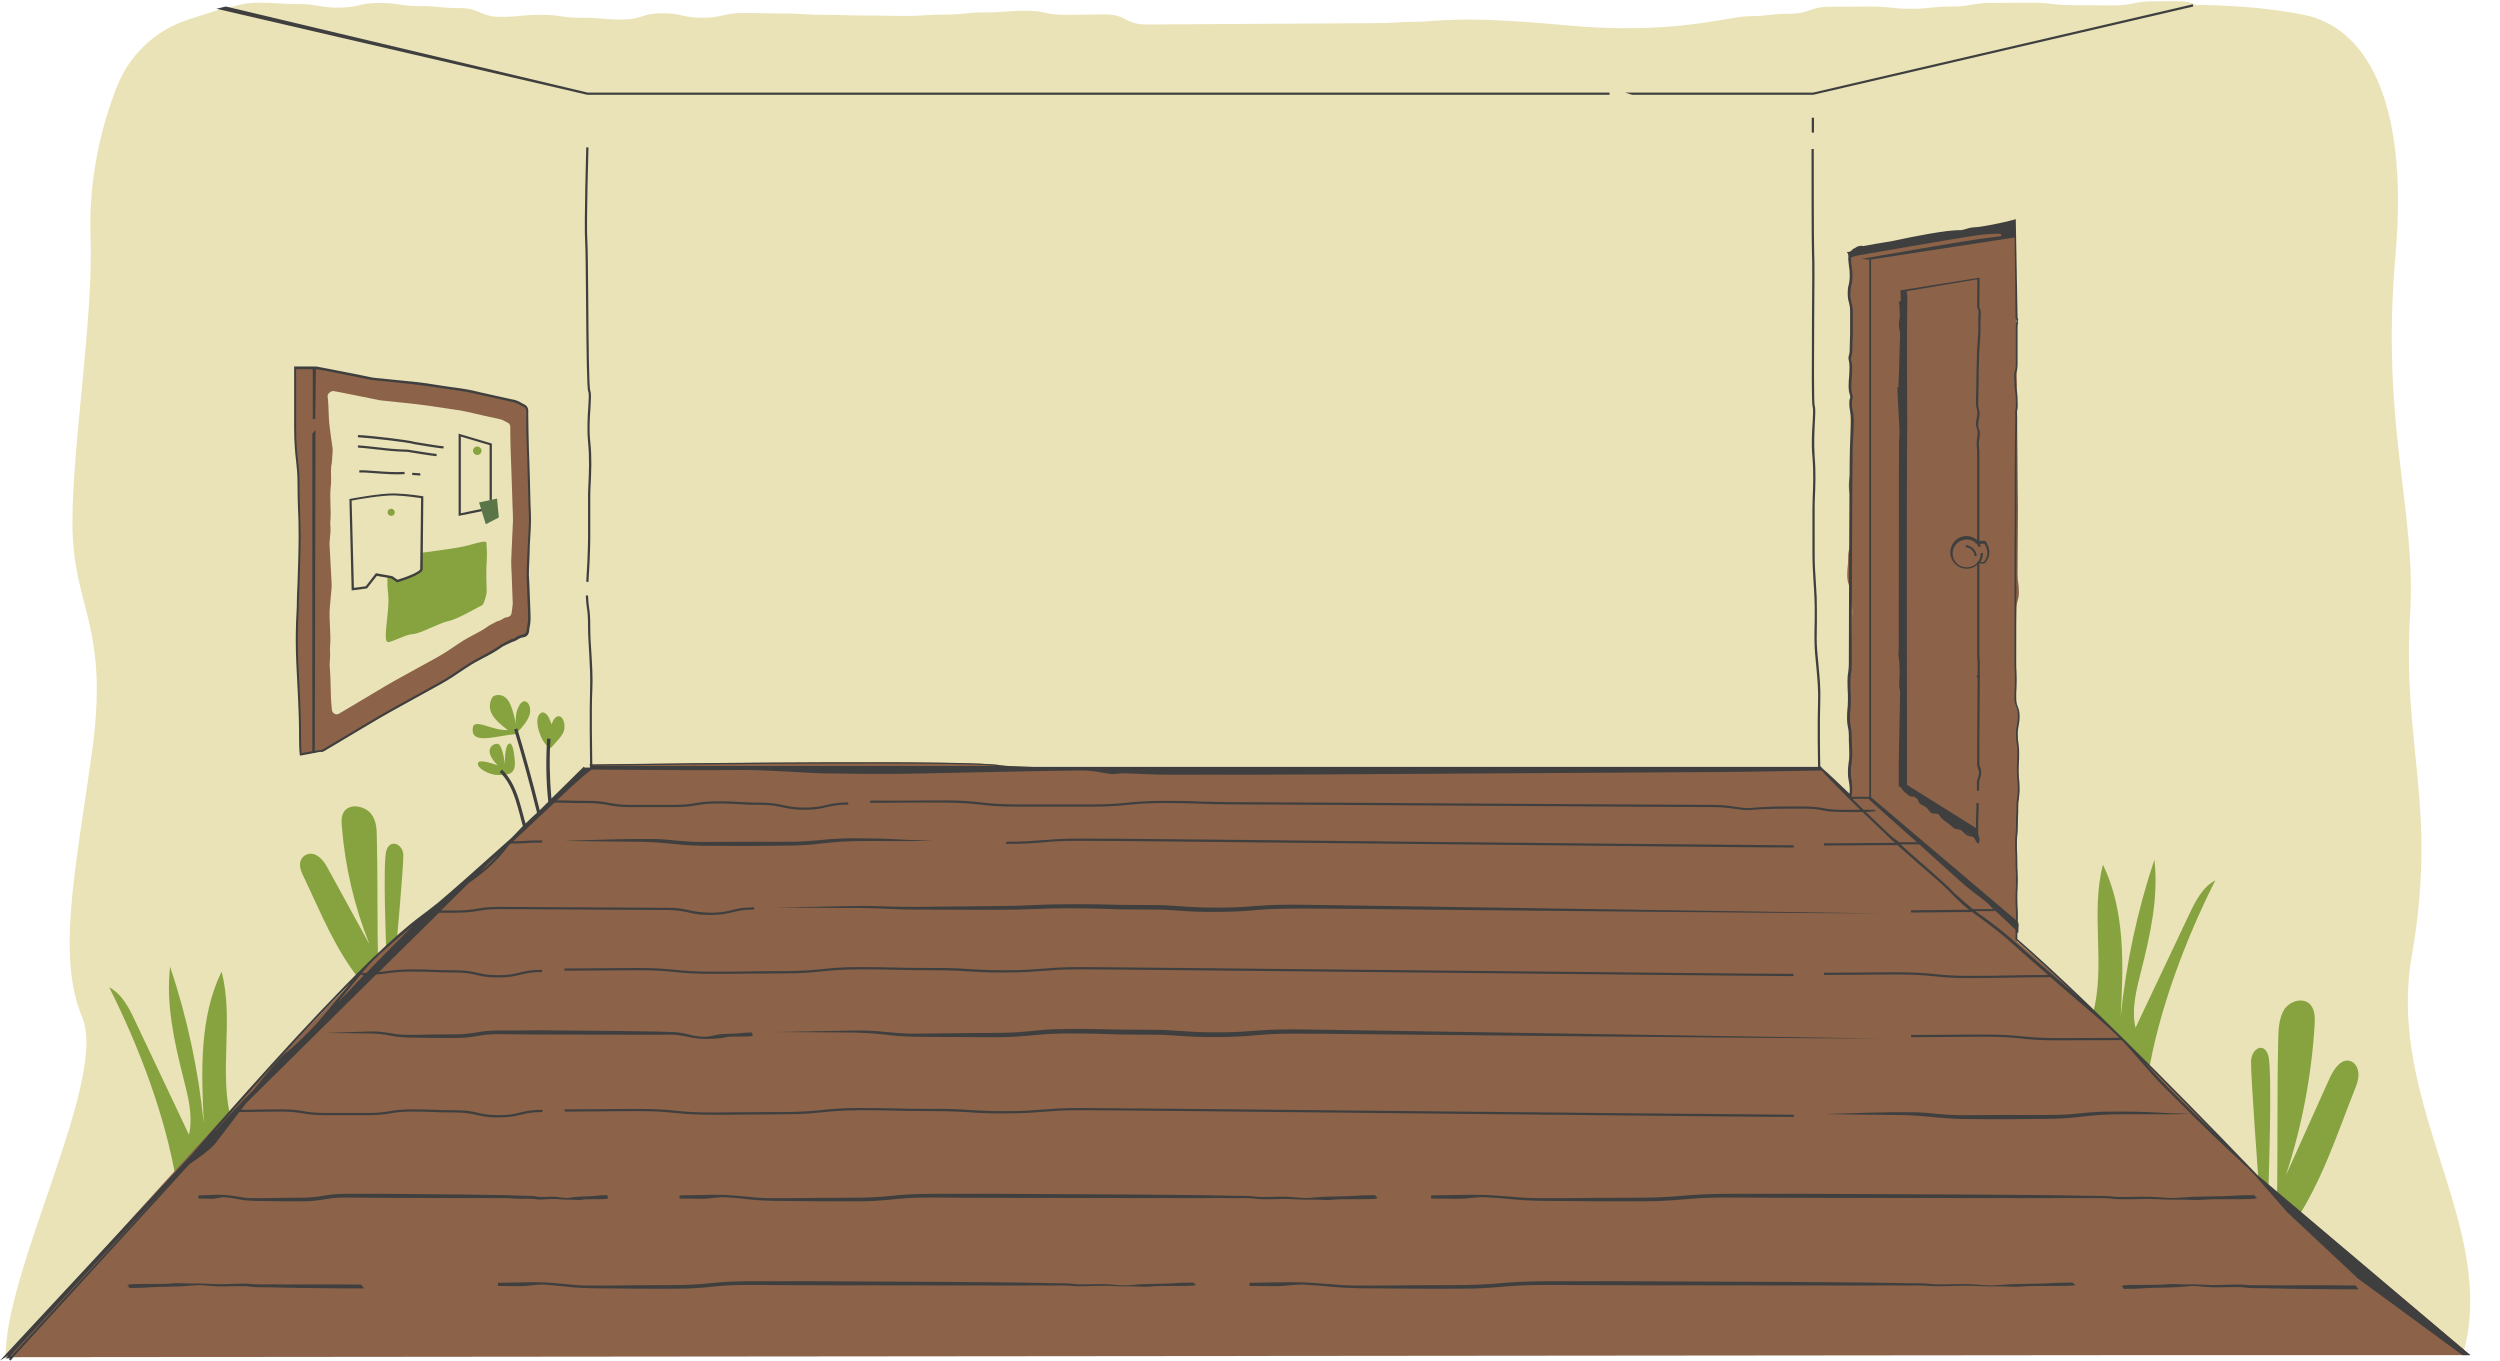
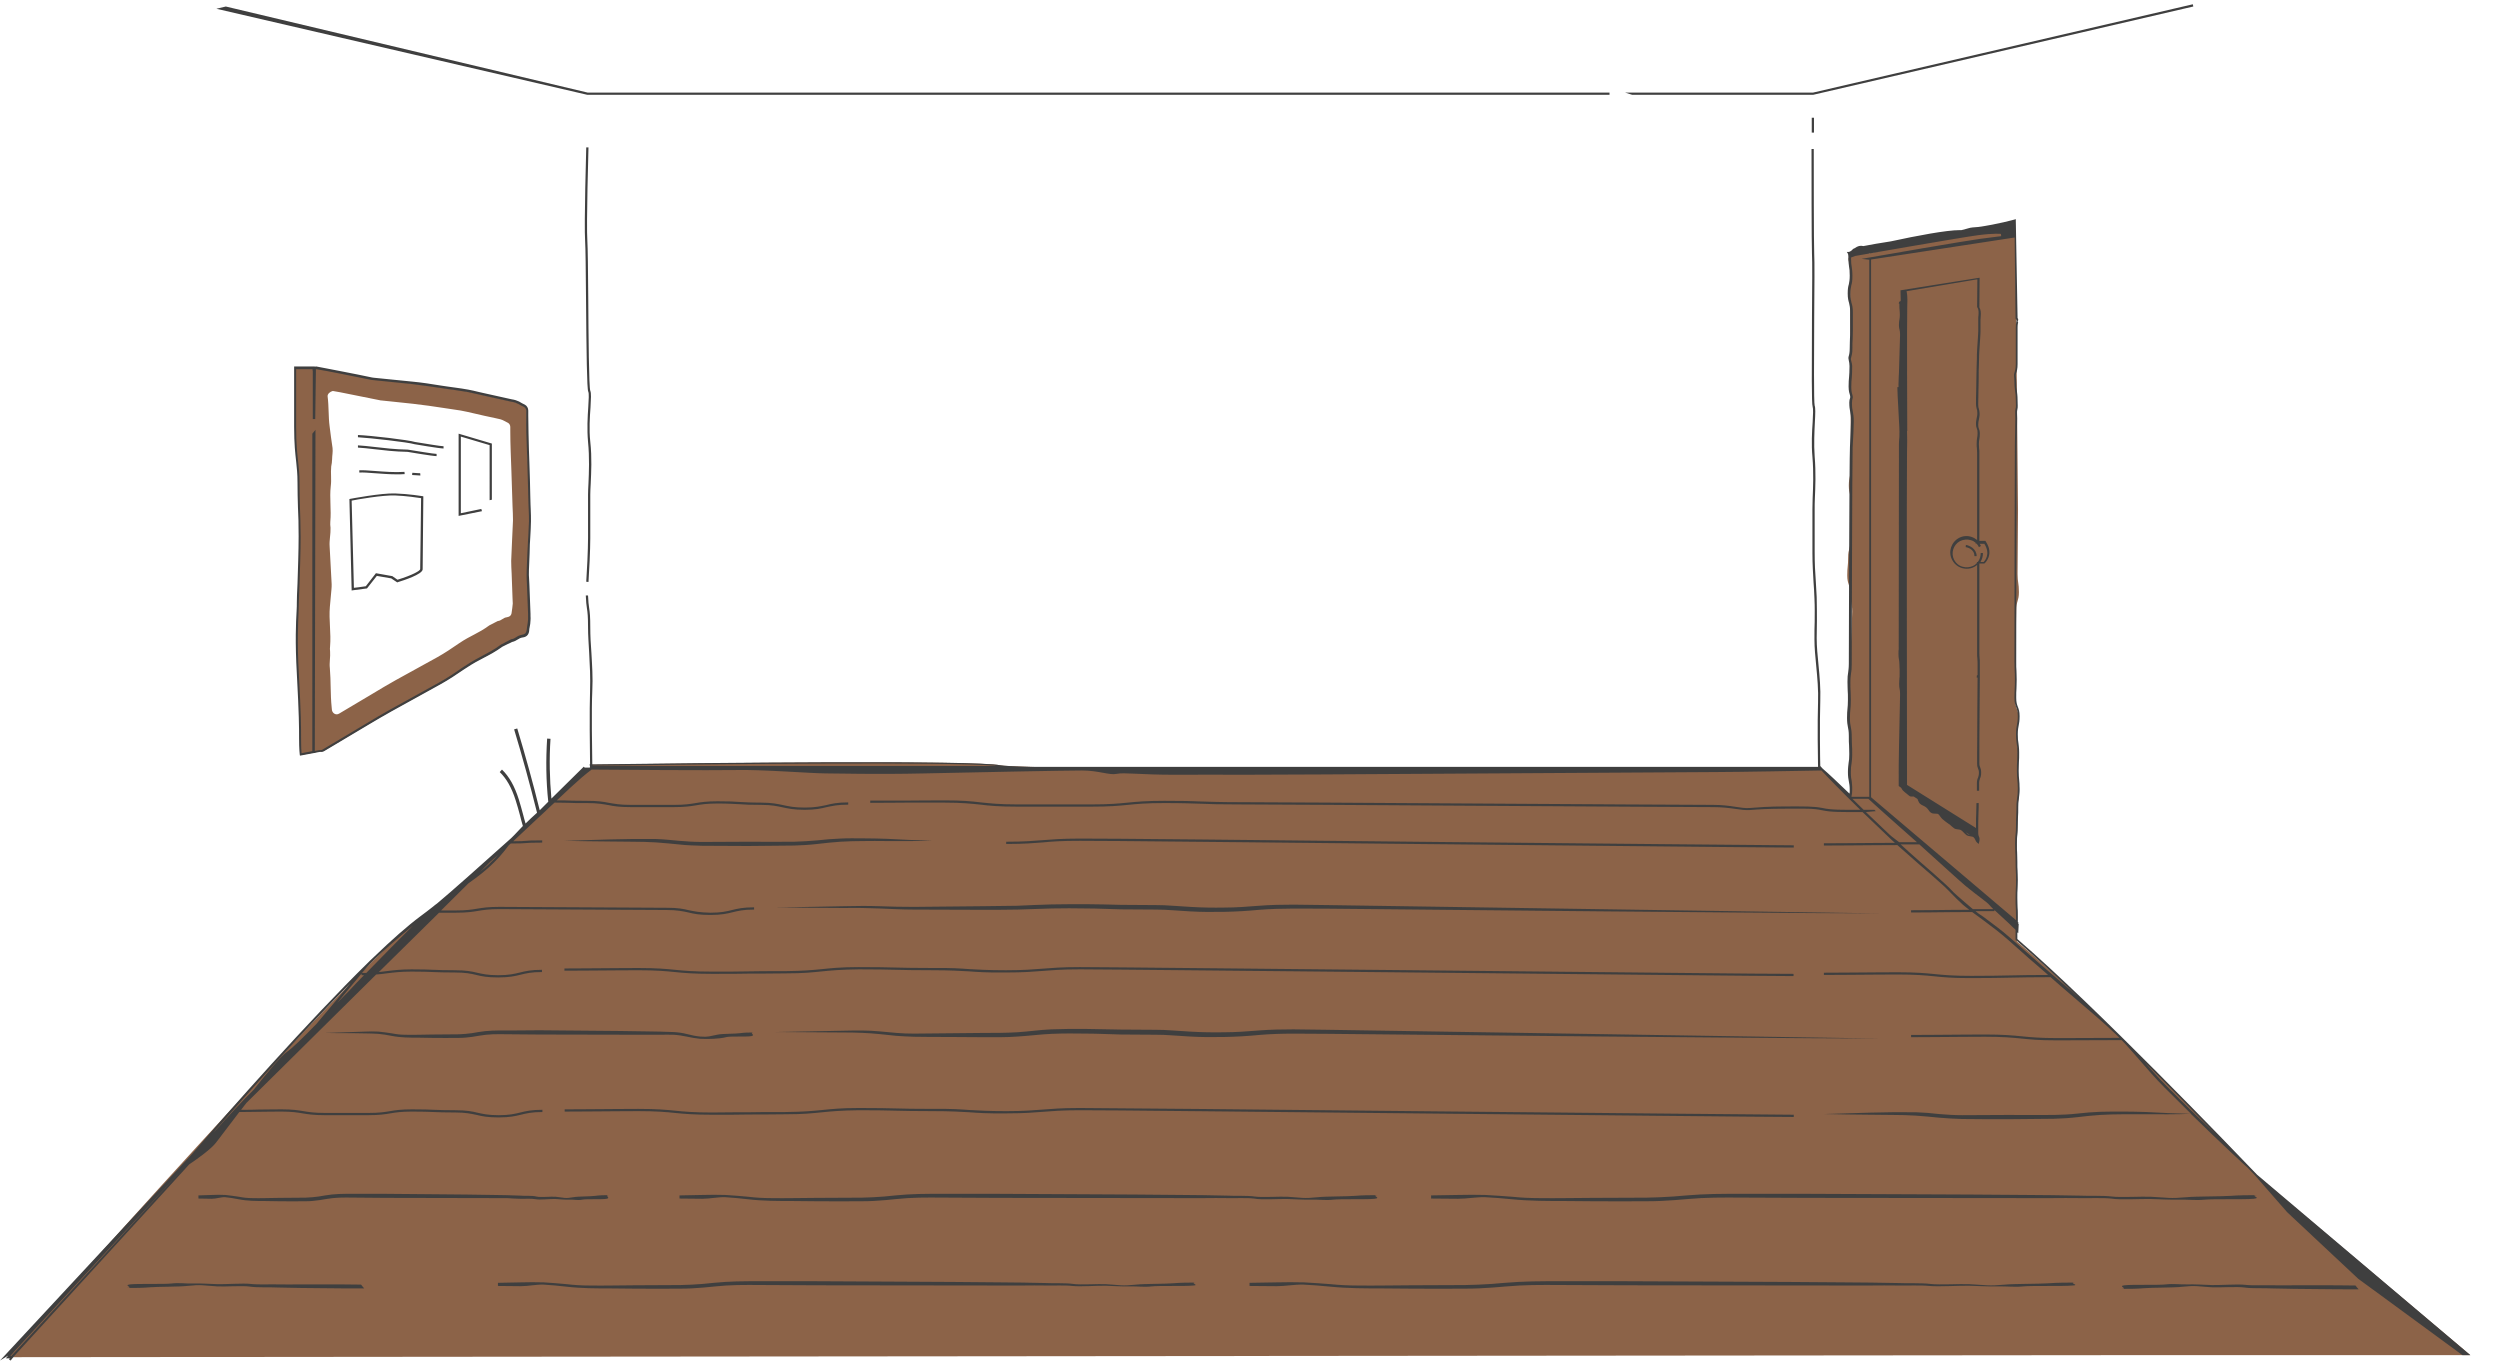
<svg xmlns="http://www.w3.org/2000/svg" height="605.5" preserveAspectRatio="xMidYMid meet" version="1.0" viewBox="0.0 -0.6 1112.6 605.5" width="1112.6" zoomAndPan="magnify">
  <g id="change1_1">
-     <path d="M1096,602.5c0,0-51.2-34.8-99.1-79.8c-49.1-46.2-95-102.9-111.7-115.2c-32.9-24.4-66.8-59.6-75.7-66.8h0.3 c0-0.5,0-0.9,0.1-1.4l-0.3,1.4H263.2c-8.9,7.1-42.7,42.4-75.7,66.8C154.5,431.8,2.5,604.7,2.5,604.7 c-1.2-39.2,45.7-124.8,34.1-152.5c-11.6-27.6-2.7-66.8,4.5-119.3c7.1-52.5-7.1-62.3-8.7-94.4s9.3-96.1,7.9-133.4 c-1-27.6,5.4-51.1,11.8-67.3c5.6-14.2,17.4-25.2,32-29.8l16.3-5.2c5.5-0.5,6.7-2.2,14.3-2.2c9,0,9,0.6,18,0.6c9,0,9,1.6,18,1.6 c9,0,9-2.1,18-2.1c9,0,9,1.4,18,1.4c9,0,9,0.9,18,0.9c9,0,9,3.9,18,3.9c9,0,9-0.9,18-0.9c9,0,9,1.3,18,1.3c9,0,9,0.8,18,0.8 c9,0,9-2.8,18-2.8c9,0,9,2,18,2c9,0,9-2.1,18-2.1c9,0,9,0.2,18,0.2c9,0,9,0.6,18,0.6c9,0,9,0.3,18,0.3c9,0,9,0.2,18,0.2 c9,0,9-0.6,18-0.6c9,0,9-1,18-1c9,0,9-0.7,18-0.7S465,6,474,6c9,0,9-0.2,18-0.2c9,0,9,4.5,18,4.5c9,0,93.1-0.6,102.1-0.6 c9,0,9-0.6,18-0.6c9,0,18-3,66.4,1.5c48.4,4.6,72.8-4,81.9-4c9,0,9-1.1,18-1.1c9,0,9-3.1,18-3.1c9,0,9-0.1,18-0.1c9,0,9,1,18,1 c9,0,9-1,18-1c9,0,9-1.6,18-1.6c9,0,9-0.1,18-0.1c9,0,9,1.1,18,1.1c9,0,9,0.1,18,0.1c9,0,9-1.8,18-1.8s16.2-0.6,18.6,1.6 c0.1,0.1,24.3-0.4,48.3,4.4c26.2,5.2,47,35.5,40.8,106.7c-6.7,76.3,9.3,113.1,6.5,159.8c-3.6,59.4,12.3,85.5,0.8,152 C1061.5,491,1112.6,545.8,1096,602.5z" fill="#eae3b7" />
-   </g>
+     </g>
  <g id="change2_1">
-     <path d="M213.2,223l3,9.7l5.8-3l-0.8-8.4L213.2,223z" fill="#5a7547" />
-   </g>
+     </g>
  <g id="change3_1">
-     <path d="M103.1,498.6l-24.6,26.9c-4.7-29-16.7-60.5-29.9-86.7c5.7,3,8.9,9.2,11.6,15.1c8,16.8,15.9,33.7,23.9,50.5 c1.9-8.4-0.4-17-2.5-25.3c-4.1-16.2-7.8-32.9-5.9-49.5c7.6,22.6,12.6,46.1,15,69.8c-1.1-22.9-2.1-47,7.9-67.6 C104.3,453.4,97.1,477,103.1,498.6z M165,361.4c-2.5-3-8.1-4.4-11.1-1.7c-2,1.8-2,4.6-1.8,7.1c1.4,18,5.5,35.8,12.3,52.8 c-6.3-11.4-12.5-22.9-18.8-34.3c-1.7-3.2-5-7-8.9-5.7c-2.1,0.7-3.2,2.7-3.2,4.6c0,1.9,0.8,3.7,1.7,5.5c7.9,16.6,14,32.4,26,47.2 l7.1-6.6c-0.5-20.7-0.1-37.4-0.6-58.2C167.7,368.4,167.5,364.4,165,361.4z M172,377.7c-1.8,5,0,47.5,0,47.5l4.2-2.6 c0,0,3.5-38.5,3.3-42.9C179.2,375.1,173.8,372.6,172,377.7z M233.7,311.5c-1-0.2-1.9,0.7-2.4,1.5c-1.7,2.8-2.2,6.3-1.4,9.5 c-1.8-7.2-2.9-14-8.4-13.8c-0.7,0-2.1,0.5-2.3,0.9c-3.4,5.8,0.8,10.3,6.8,14.7c-7.7,0.4-16.5-6.7-15.6,0.7 c0.7,5.5,11.4,1.7,19.1,1.1l2.3-2.5c1.4-1.6,2.8-3.3,3.6-5.3c0.8-2,0.8-4.4-0.5-6.1C234.6,312,234.2,311.7,233.7,311.5z M249.3,318.3c-1.6-0.7-3.1,1.1-3.8,3.5c-0.2-0.5-0.4-1.1-0.6-1.6c-0.6-1.5-1.3-2.8-2.3-3.4c-0.9-0.6-1.9-0.4-2.7,0.7 c-1.6,2.3-0.4,6.5,0.5,8.9c0.9,2.4,2.2,4.3,3.7,5.5c0.4,0.3,0.9,0.4,1.3,0.1l3.3-3.7c0.6-0.8,1.3-1.6,1.8-2.5 C251.9,323.3,251.2,319.1,249.3,318.3z M226,330.8c-1.5,1.7-1.3,8.9-1.3,8.9s-0.9-9.1-3.3-9.3c-2.2-0.1-6.7,2.8,0.1,9.6 c-3.1-1.1-8-2.6-8.7-1.2c-1.1,2.1,4.7,5.6,8.9,5.5c4.2-0.1,7.9,0.1,7.4-6.3S227.5,329.1,226,330.8z M214.3,200 c0,1.1-0.9,1.9-1.9,1.9s-1.9-0.9-1.9-1.9s0.9-1.9,1.9-1.9S214.3,199,214.3,200z M175.7,227.4c0,0.9-0.7,1.6-1.6,1.6 s-1.6-0.7-1.6-1.6c0-0.9,0.7-1.6,1.6-1.6S175.7,226.6,175.7,227.4z M216.5,241.1c0-1.3-2.7-0.5-8.5,1.1c-4.5,1.2-14.2,2.3-20.3,3.2 c0,3.9-0.1,6.9-0.1,7.5c-0.1,1.4-5.2,3.6-10.7,5.2l-2.5-1.8l-2-0.3c0,2.6,0,5.3,0.3,7.2c0.6,4.8-0.6,12.6-0.6,13.4s-1.2,8.1,0.4,8.5 c1.6,0.4,7.7-3.3,11.2-3.5c3.5-0.2,11.8-5,15.9-5.8c4.1-0.8,14.1-6.8,14.9-7c0.8-0.2,2.1-4.8,2.1-6.2s-0.4-8.3,0-13 C216.9,244.9,216.5,242.4,216.5,241.1z M1013.9,462.2c-0.6,26.3-0.1,47.5-0.6,73.7l7.4,8.3c12.5-18.7,18.9-38.7,27.2-59.8 c0.9-2.2,1.8-4.5,1.7-6.9c0-2.4-1.2-5-3.4-5.8c-4-1.6-7.4,3.2-9.3,7.3c-6.5,14.5-13.1,29-19.6,43.5c7.1-21.6,11.4-44.2,12.8-66.9 c0.2-3.2,0.2-6.7-1.9-9.1c-3.1-3.4-9-1.7-11.6,2.1C1014.2,452.5,1014,457.5,1013.9,462.2z M1001.8,471.7c-0.2,5.6,3.4,54.4,3.4,54.4 l4.3,3.3c0,0,1.9-53.8,0-60.2C1007.6,462.9,1002,466,1001.8,471.7z M935.9,384.2c10,20.7,9.1,44.7,7.9,67.6 c2.4-23.7,7.4-47.2,15-69.8c1.9,16.6-1.8,33.3-5.9,49.5c-2.1,8.3-4.4,17-2.5,25.3c8-16.8,15.9-33.7,23.9-50.5 c2.8-5.9,5.9-12.1,11.6-15.1c-13.2,26.2-25.2,57.8-29.9,86.7L931.3,451C937.3,429.4,930.2,405.9,935.9,384.2z" fill="#86a340" />
-   </g>
+     </g>
  <g id="change4_1">
    <path d="M1004.4,522.5l95,80H938L3.6,603.4c9.5-11.2,153.2-173.2,183.8-195.9c32.9-24.4,66.8-59.6,75.7-66.8l-0.2-1 c51.5-0.7,171.1-2,182.3,0.3c10.2,2.2,280.7,2.5,364.6,1.1c2.7,2.3,7.5,6.7,13.6,12.5c0.2-0.6,0.3-1.4,0.3-2.4 c0.1-4-0.8-4.1-0.8-8.1c0-4,0.6-4,0.6-8c0-4-0.2-4-0.2-8c0-4-0.7-4-0.7-8c0-4,0.4-4,0.4-8c0-4-0.1-4-0.1-8c0-4,0.5-4,0.5-8 c0-4,0.9-19.6,0.9-23.6c0-4-0.9-4-0.9-8c0-4-1.3-4-1.3-8c0-4,0.4-4,0.4-8c0-4,1.1-4,1.1-8c0-4,0.3-4,0.3-8c0-4,0-4,0-8 c0-4-1.1-4-1.1-8c0-4,0.9-4,0.9-8c0-4-0.4-85.1-0.4-89.1c0-1.2-0.1-1.7-0.3-1.9c0.2,0-0.9-2,0-2.7c5.2-3.8,3.9-3.5,8.9-1.7 c11-2.5,33.6-8.5,41.5-8.5c10.6,0,23.5-1.7,23.5-1.7l1.2,124.5l-0.2,28.4c0,4,0.6,4,0.6,8.1c0,4-1.2,4-1.2,8.1 c0,4-0.4,19.6-0.4,23.6c0,4,0.2,4,0.2,8.1c0,4-0.3,4-0.3,8.1c0,4,1.5,4,1.5,8.1c0,4-0.7,4-0.7,8.1c0,4,0.6,4,0.6,8.1 c0,4-0.1,4-0.1,8.1c0,4,0.5,4,0.5,8.1c0,4-0.6,4-0.6,8.1c0,4-0.2,4-0.2,8.1c0,4-0.3,4-0.3,8.1c0,4,0.1,4,0.1,8.1c0,4,0.1,4,0.1,8.1 c0,4-0.2,4-0.2,8.1c0,4,0.3,4,0.3,8.1c0,4-0.2,4-0.2,8.1c0,1,0,1.7,0,2.3C933,448,995,512.6,1004.4,522.5z M132.8,214.4 c0-8.8-1.5-10.8-1.5-24.8s0-26.3,0-26.3h8.3l0,0.3c0.4-0.2,0.8-0.3,1.2-0.3l4,0.7c0.2,0,0.4,0.1,0.6,0.1c6.7,1.3,13.4,2.6,20,4 c0.1,0,0.1,0,0.2,0c0.2,0,0.4,0,0.6,0.1c1.5,0.2,3.1,0.3,4.6,0.5c4.1,0.4,8.2,0.8,12.3,1.3c5.5,0.6,11,1.5,16.5,2.3 c2.9,0.4,5.8,0.8,8.7,1.3c2.2,0.4,4.5,1,6.7,1.5c3.9,0.9,7.8,1.7,11.7,2.6c0.9,0.2,1.8,0.3,2.6,0.6c1.4,0.4,2.7,1.3,4,1.9 c0.8,0.4,1.2,1.3,1.2,2.2c0,0.7,0,1.5,0,2.2c-0.1,7.1,0.3,14.2,0.5,21.2c0.2,6.1,0.4,12.3,0.6,18.4c0.1,2.5,0.3,5,0.2,7.5 c-0.1,3.4-0.3,6.9-0.4,10.3c-0.2,3.7-0.3,7.4-0.5,11.1c-0.1,2.2,0.1,4.4,0.2,6.6c0.2,4.4,0.3,8.8,0.5,13.1c0,0.9,0.1,1.8,0.1,2.7 c-0.1,1.6-0.4,3.2-0.6,4.8c-0.2,1.5-1,2.3-2.5,2.5c-2.1,0.3-2.8,1.7-4.8,2c0,0-4.3,2.2-4.4,2.2c-6.2,4.5-9.7,5.2-16,9.4 c-3.8,2.6-7.4,5.1-11.4,7.3c-7.3,4-14.6,8.1-21.9,12.1c-4.2,2.3-8.2,4.8-12.3,7.2c-5.9,3.5-11.7,7-17.6,10.5 c-0.6,0.3-1.2,0.4-1.7,0.3l-8.6,1.6c0,0-0.3-2.2-0.3-7.2c0-5.1,0-10.1-1-28.7c-1-18.6,0-27.6,0-31.5c0-3.9,0.8-19.1,0.8-29.4 S132.8,223.2,132.8,214.4z M145.8,175.8c0.6,4.5,0.3,9,0.9,13.4c0.4,3.2,0.8,6.4,1.3,9.6c0.2,1.7-0.2,3.4-0.2,5c0,1-0.2,2.2-0.4,3.2 c-0.3,2.9,0.2,5.9-0.2,8.8c-0.6,5.3,0.3,10.5-0.2,15.8c-0.1,0.9,0,1.8,0.1,2.7c0.1,2.8-0.6,5.5-0.4,8.3c0.3,5.6,0.6,11.2,0.9,16.8 c0,0.8,0,1.6-0.1,2.4c-0.2,2.6-0.5,5.2-0.7,7.7c-0.5,5.8,0.6,11.7,0.1,17.5c-0.1,0.8-0.1,1.5,0,2.3c0.2,2.5-0.4,5-0.1,7.5 c0.5,5.8,0.2,11.6,0.8,17.3c0,0.4,0.1,0.8,0.1,1.1c0.1,1.5,1.7,2.7,3.2,1.8c4.9-2.9,9.9-5.9,14.8-8.8c3.4-2.1,6.9-4.1,10.4-6.1 c6.2-3.4,12.3-6.8,18.5-10.2c3.4-1.9,6.5-4,9.7-6.2c5.3-3.6,8.3-4.2,13.5-8c0,0,3.7-1.9,3.7-1.9c1.8-0.2,2.3-1.5,4.1-1.7 c1.2-0.2,2-0.8,2.1-2.1c0.2-1.3,0.4-2.7,0.5-4c0-0.7-0.1-1.5-0.1-2.3c-0.1-3.7-0.3-7.4-0.4-11.1c-0.1-1.9-0.2-3.7-0.2-5.6 c0.1-3.1,0.3-6.2,0.4-9.3c0.1-2.9,0.3-5.8,0.4-8.7c0-2.1-0.1-4.2-0.2-6.3c-0.2-5.2-0.3-10.4-0.5-15.5c-0.2-6-0.5-12-0.5-17.9 c0-0.6,0-1.3,0-1.9c0-0.7-0.4-1.5-1-1.8c-1.1-0.5-2.2-1.3-3.4-1.6c-0.7-0.2-1.5-0.3-2.2-0.5c-3.3-0.7-6.6-1.4-9.9-2.2 c-1.9-0.4-3.7-0.9-5.6-1.2c-2.4-0.4-4.9-0.7-7.3-1.1c-4.6-0.7-9.3-1.4-13.9-1.9c-3.5-0.4-6.9-0.7-10.4-1.1c-1.3-0.1-2.6-0.3-3.9-0.4 c-0.2,0-0.3,0-0.5-0.1c0,0-0.1,0-0.1,0c-5.6-1.2-11.3-2.2-16.9-3.4c-0.2,0-0.3-0.1-0.5-0.1l-3.4-0.6 C146.9,173.7,145.7,174.7,145.8,175.8z" fill="#8c6348" />
  </g>
  <g id="change5_1">
    <path d="M187.1,211c-0.1,0-0.2,0-0.4,0c-0.6,0-1.7-0.1-3.3-0.2l0.1-1c2.4,0.2,3.3,0.2,3.5,0.2L187.1,211z M166.6,198.3 c-2.8-0.3-5.1-0.6-7.3-0.7l0,1c2.1,0.1,4.5,0.4,7.2,0.7c4.3,0.5,9.2,1.1,14.9,1.2c0.5,0.1,11.2,1.9,12.9,1.9v-1 c-1.3,0-8.9-1.3-12.8-1.9C175.8,199.4,170.9,198.8,166.6,198.3z M806.9,41.6L976.1,2.3l-0.2-1l-169,39.3h-83.7l3.2,1H806.9z M159.3,193l0,1c5.3,0.3,22.4,2.2,25.2,3.1c0.5,0.1,11.2,1.9,12.9,1.9v-1c-1.3,0-8.9-1.3-12.7-1.9 C181.9,195.2,164.8,193.2,159.3,193z M235.7,245.7c-0.1,2.4-0.2,4.9-0.3,7.3c-0.1,1.5,0,3.1,0.1,4.6c0,0.7,0.1,1.4,0.1,2l0.5,13.1 c0,0.3,0,0.6,0,0.9c0,0.6,0.1,1.2,0,1.8c0,1.1-0.2,2.2-0.4,3.2c-0.1,0.5-0.2,1-0.2,1.6c-0.2,1.7-1.2,2.7-2.9,2.9 c-0.9,0.1-1.6,0.5-2.2,0.9c-0.7,0.4-1.4,0.9-2.5,1.1c-0.2,0.1-0.7,0.4-2.1,1c-1.1,0.5-2.1,1.1-2.2,1.1c-3.2,2.3-5.7,3.6-8.4,5 c-2.3,1.2-4.6,2.4-7.6,4.4l-1.1,0.7c-3.5,2.4-6.8,4.6-10.4,6.6l-21.9,12.1c-3.4,1.9-6.8,3.9-10,5.8l-19.8,11.8 c-0.6,0.4-1.3,0.5-1.9,0.4l-2.2,0.4l0,0.1h-0.4l-6.4,1.2l-0.1-0.5c0-0.1-0.3-2.2-0.3-7.3c0-5,0-10.1-1-28.7 c-0.8-14.2-0.4-22.7-0.1-27.9c0.1-1.5,0.1-2.8,0.1-3.7c0-1.5,0.1-4.6,0.3-8.5c0.2-6.2,0.5-14.6,0.5-21c0-5.4-0.1-9.2-0.3-13 c-0.1-3.5-0.2-6.8-0.2-11c0-3.9-0.3-6.4-0.6-9.3c-0.4-3.6-0.9-7.7-0.9-15.5v-26.8h9.2l0,0.1c0.2-0.1,0.5-0.1,0.7-0.1l4.7,0.9 c2.2,0.4,4.5,0.9,6.7,1.3c4.4,0.9,8.9,1.7,13.4,2.7l0.7,0.1l16.9,1.7c4.4,0.4,8.8,1.1,13.1,1.8c1.1,0.2,2.3,0.3,3.4,0.5 c1,0.1,1.9,0.3,2.9,0.4c1.9,0.3,3.9,0.5,5.8,0.9c1.5,0.3,3,0.6,4.5,1c0.7,0.2,1.4,0.3,2.2,0.5l11.7,2.6c0.3,0.1,0.6,0.1,0.9,0.2 c0.6,0.1,1.2,0.2,1.8,0.4c1,0.3,2,0.8,2.9,1.4c0.4,0.2,0.8,0.4,1.2,0.6c0.9,0.5,1.5,1.5,1.5,2.6l0,2.2c0,5.2,0.2,10.4,0.3,15.5 c0.1,1.9,0.1,3.8,0.2,5.7c0.2,4.9,0.3,9.7,0.4,14.6l0.1,3.8c0,0.8,0.1,1.6,0.1,2.4c0.1,1.7,0.1,3.4,0.1,5.1c0,2.3-0.2,4.6-0.3,6.9 c-0.1,1.1-0.1,2.3-0.2,3.4L235.7,245.7z M234.4,253c0.1-2.5,0.2-4.9,0.3-7.4l0.2-3.7c0-1.2,0.1-2.3,0.2-3.5c0.1-2.3,0.2-4.6,0.3-6.9 c0-1.7,0-3.4-0.1-5c0-0.8-0.1-1.6-0.1-2.4l-0.1-3.8c-0.1-4.9-0.3-9.7-0.4-14.6c-0.1-1.9-0.1-3.8-0.2-5.7c-0.2-5.1-0.4-10.4-0.3-15.6 l0-2.2c0-0.7-0.4-1.4-1-1.7c-0.4-0.2-0.8-0.4-1.2-0.6c-0.9-0.5-1.8-1-2.7-1.3c-0.5-0.2-1.1-0.3-1.7-0.4c-0.3-0.1-0.6-0.1-0.9-0.2 l-11.7-2.6c-0.7-0.2-1.5-0.3-2.2-0.5c-1.5-0.3-3-0.7-4.5-1c-1.9-0.3-3.9-0.6-5.8-0.9c-1-0.1-1.9-0.3-2.9-0.4 c-1.1-0.2-2.3-0.3-3.4-0.5c-4.3-0.6-8.7-1.3-13.1-1.8l-17.7-1.8c-4.4-0.9-9-1.8-13.4-2.7c-2.2-0.4-4.5-0.9-6.7-1.3l-0.6-0.1l-4-0.7 c0,0-0.1,0-0.1,0l-0.3,22.2h-1.1v-21.6l-0.1,0l0-0.6h-7.3v25.8c0,7.7,0.5,11.8,0.9,15.4c0.3,2.9,0.6,5.5,0.6,9.4 c0,4.2,0.1,7.5,0.2,11c0.1,3.8,0.3,7.7,0.3,13c0,6.4-0.3,14.8-0.5,21c-0.1,3.9-0.3,7-0.3,8.4c0,0.9-0.1,2.2-0.1,3.7 c-0.2,5.1-0.7,13.6,0.1,27.8c1,18.6,1,23.8,1,28.8c0,3.6,0.1,5.7,0.2,6.6l4.8-0.9V192.4l1.4-1.7l-0.3,142.9l2.2-0.4l0.1,0 c0.4,0.1,0.9,0,1.3-0.3l19.8-11.8c3.3-2,6.7-4,10.1-5.9l21.9-12.1c3.6-2,6.9-4.2,10.3-6.6l1.1-0.7c3-2,5.4-3.3,7.7-4.5 c2.6-1.4,5.1-2.6,8.3-5c0,0,0,0,2.3-1.2c1-0.5,2-1,2.1-1.1l0.1-0.1l0.1,0c0.9-0.1,1.6-0.5,2.2-0.9c0.7-0.5,1.5-0.9,2.6-1.1 c1.3-0.2,1.9-0.8,2.1-2.1c0.1-0.5,0.1-1.1,0.2-1.6c0.2-1,0.3-2.1,0.4-3.1c0-0.6,0-1.2,0-1.7c0-0.3,0-0.6,0-0.9l-0.5-13.1 c0-0.7-0.1-1.3-0.1-2C234.4,256.1,234.3,254.6,234.4,253z M204.1,229l10.4-2.1l-0.3-1l-9.1,1.9v-34.1l12.8,3.8V222l1-0.2v-25 l-14.8-4.4V229z M188,220.2l0.4,0.1l0,0.4c0,1.2-0.3,30.2-0.3,32.1c-0.1,2.2-8.5,4.9-11.1,5.7l-0.2,0.1l-2.7-1.8l-6.4-1.1l-4.4,5.6 l-0.2,0c-3.6,0.5-6.1,0.8-6.1,0.8l-0.5,0.1l-1-40.7l0.4-0.1c0.6-0.1,13.7-2.6,19.9-2.4C182,219.2,187.9,220.2,188,220.2z M187.4,221.1c-1.4-0.2-6.4-1-11.6-1.2c-5.5-0.2-17,1.8-19.3,2.3l1,38.8c0.9-0.1,2.8-0.3,5.3-0.7l4.5-5.8l7.3,1.3l2.3,1.6 c6.6-2,10.1-4,10.1-4.7C187.1,251,187.3,224.8,187.4,221.1z M166.7,210c3,0.2,6.3,0.5,9.7,0.5c1.2,0,2.5,0,3.7-0.1l-0.1-1 c-4.4,0.3-9.1-0.1-13.2-0.4c-2.8-0.2-5.1-0.4-6.9-0.3l0,1C161.7,209.6,164,209.8,166.7,210z M261.7,219.5v19.4 c0,5-0.5,15.4-0.8,19.4l1,0.1c0.3-4.1,0.8-14.4,0.8-19.5v-19.4c0-1.4,0.1-3.1,0.2-5c0.2-4.8,0.6-11.3-0.2-18.5 c-0.6-5.5-0.2-11.1,0.1-15.3c0.2-3.8,0.4-6.3-0.1-7.4c-0.6-1.4-0.8-24.5-0.9-41.3c-0.1-12-0.2-22.4-0.4-25.4 c-0.5-7.4,0.5-41.3,0.5-41.6l-1,0c0,0.3-1,34.3-0.5,41.7c0.2,2.9,0.3,13.3,0.4,25.3c0.2,24.4,0.4,40.5,1,41.7c0.4,0.8,0.2,3.6,0,6.9 c-0.3,4.2-0.6,9.9-0.1,15.4c0.7,7.2,0.4,13.6,0.2,18.4C261.8,216.4,261.7,218.1,261.7,219.5z M806.3,58.4h1v-6.6h-1V58.4z M143.9,571l-10.2,0c-3.4,0-6.8,0.1-10.1,0c-3.3-0.1-8.7,0.2-12-0.2c-3.3-0.4-11.4,0.2-14.8,0.1c-3.4-0.1-7.4-0.4-10.9-0.3 c-3.4,0.1-6.1-0.4-9.5,0c-3.3,0.4-15.2,0-18.5,0.4c-3.3,0.4,1.9,1.5-1.4,1.6c3.4,0,6.8,0,10.2-0.3c3.4-0.3,13.2-0.2,16.5-0.6 c6.6-0.7,6.9-0.2,13.5,0.2c3.3,0.2,11.3-0.4,14.6,0.1c3.3,0.5,8.9,0.2,12.3,0.4c3.4,0.1,6.9,0.1,10.2,0.2l10.2,0.1 c6,0.1,12.1,0.1,18.1,0.1c-0.5-0.6-1-1.1-1.4-1.7C155,571,149.5,571,143.9,571z M716.3,41.6v-1H261.5l-161-38.3l-4.2,1l165.1,38.3 H716.3z M639.4,494c-74.1-0.8-150.6-1.5-158.9-1.5c-8.2,0-12.4,0.4-16.4,0.7c-4,0.3-8.2,0.7-16.3,0.7c-8.2,0-12.3-0.3-16.3-0.5 c-4-0.3-8.2-0.6-16.4-0.5c-8.2,0-12.3-0.1-16.4-0.2c-4-0.1-8.2-0.2-16.4-0.2c-8.2,0-12.4,0.5-16.4,0.9c-4,0.4-8.2,0.8-16.3,0.9 c-8.2,0-12.3,0-16.4,0.1c-4.1,0-8.2,0-16.4,0.1c-8.2,0-12.3-0.4-16.3-0.8c-4-0.4-8.2-0.8-16.4-0.8c-8.2,0-12.3,0.1-16.4,0.1 c-4.1,0-8.2,0.1-16.4,0.1l0,1c8.2,0,12.3-0.1,16.4-0.1c4.1,0,8.2-0.1,16.4-0.1c8.2,0,12.3,0.4,16.3,0.8c4,0.4,8.2,0.8,16.4,0.8 c8.2,0,12.3,0,16.4-0.1c4.1,0,8.2,0,16.4-0.1c8.2,0,12.4-0.5,16.4-0.9c4-0.4,8.2-0.8,16.3-0.9c8.2,0,12.3,0.1,16.4,0.2 c4,0.1,8.2,0.2,16.4,0.2c8.2,0,12.3,0.3,16.3,0.5c4,0.3,8.2,0.6,16.4,0.5c8.2,0,12.4-0.4,16.4-0.7c4-0.3,8.2-0.7,16.3-0.7 c8.2-0.1,84.8,0.8,158.9,1.5c72.7,0.7,147.9,1.5,158.4,1.5c0.2,0,0.4,0,0.5,0l0-1C790.1,495.5,713.5,494.7,639.4,494z M572.9,533 c3.4,0.1,7.4,0.4,10.9,0.3c3.4-0.1,6.1,0.4,9.5,0c3.3-0.4,15.2,0,18.5-0.4c3.3-0.4-1.9-1.5,1.4-1.6c-3.4,0-6.8,0-10.2,0.3 c-3.4,0.3-13.2,0.2-16.5,0.6c-6.6,0.7-6.9,0.2-13.5-0.2c-3.3-0.2-11.3,0.4-14.6-0.1c-3.3-0.5-8.9-0.2-12.3-0.4 c-3.4-0.1-6.9-0.1-10.2-0.2l-10.2-0.1c-27.1-0.3-54.2-0.3-81.3-0.5l-20.3,0l-10.2,0c-3.4,0-6.9,0.1-10.3,0.3 c-3.5,0.2-6.8,0.6-10.1,0.9c-3.3,0.3-6.6,0.4-9.9,0.5l-20.3,0.1l-10.2,0.1c-3.4,0-6.8,0.1-10.1,0c-3.4,0-6.7-0.2-10-0.6 c-3.3-0.3-6.7-0.6-10.2-0.8c-3.4-0.1-6.8-0.1-10.2,0l-10.2,0.2v1.4l10.2,0.1c3.4,0,6.8-0.8,10.1-0.7c3.3,0.2,6.6,0.5,10,0.9 c3.4,0.4,6.8,0.6,10.2,0.7c3.4,0.1,6.8,0.1,10.2,0.1l10.2,0.1c6.8,0,13.5,0.1,20.4,0c3.4,0,6.9-0.2,10.3-0.5c3.4-0.3,6.7-0.7,10-0.9 c6.6-0.4,13.4-0.2,20.2-0.2l20.3,0.1c27.1,0,54.2,0.1,81.3,0.1l10.2,0c3.4,0,6.8-0.1,10.1,0c3.3,0.1,8.7-0.2,12,0.2 C561.4,533.5,569.5,532.9,572.9,533z M923.9,570.2c-4,0-8,0-12,0.3c-4,0.3-15.6,0.2-19.5,0.6c-7.8,0.7-8.1,0.2-16-0.2 c-4-0.2-13.3,0.4-17.3-0.1c-3.9-0.5-10.5-0.2-14.6-0.4c-4.1-0.1-8.1-0.1-12.1-0.2l-12-0.1c-32.1-0.3-64.2-0.3-96.3-0.5l-24.1,0 l-12,0c-4.1,0-8.1,0.1-12.2,0.3c-4.1,0.2-8.1,0.6-12,0.9c-3.9,0.3-7.8,0.4-11.8,0.5l-24,0.1l-12,0.1c-4,0-8,0.1-12,0 c-4,0-7.9-0.2-11.8-0.6c-3.9-0.3-8-0.6-12-0.8c-4-0.1-8.1-0.1-12.1,0l-12,0.2v1.4l12,0.1c4,0,8-0.8,12-0.7c4,0.2,7.8,0.5,11.8,0.9 c4,0.4,8,0.6,12.1,0.7c4.1,0.1,8.1,0.1,12.1,0.1l12,0.1c8,0,16,0.1,24.1,0c4.1,0,8.2-0.2,12.2-0.5c4.1-0.3,7.9-0.7,11.8-0.9 c7.8-0.4,15.8-0.2,23.9-0.2l24.1,0.1c32.1,0,64.2,0.1,96.3,0.1l12,0c4,0,8-0.1,12,0c4,0.1,10.3-0.2,14.2,0.2 c3.9,0.4,13.5-0.2,17.6-0.1c4.1,0.1,8.8,0.4,12.9,0.3c4-0.1,7.3,0.4,11.2,0c3.9-0.4,18,0,21.9-0.4 C926.1,571.4,919.9,570.2,923.9,570.2z M1031.5,571.4l-10.2,0c-3.4,0-6.8,0.1-10.1,0c-3.3-0.1-8.7,0.2-12-0.2 c-3.3-0.4-11.4,0.2-14.8,0.1c-3.4-0.1-7.4-0.4-10.9-0.3c-3.4,0.1-6.1-0.4-9.5,0c-3.3,0.4-15.2,0-18.5,0.4c-3.3,0.4,1.9,1.5-1.4,1.6 c3.4,0,6.8,0,10.2-0.3c3.4-0.3,13.2-0.2,16.5-0.6c6.6-0.7,6.9-0.2,13.5,0.2c3.3,0.2,11.3-0.4,14.6,0.1c3.3,0.5,8.9,0.2,12.3,0.4 c3.4,0.1,6.9,0.1,10.2,0.2l10.2,0.1c6,0.1,12.1,0.1,18.1,0.1c-0.5-0.6-1-1.1-1.4-1.7C1042.7,571.4,1037.1,571.4,1031.5,571.4z M957,533c4.1,0.1,8.8,0.4,12.9,0.3c4-0.1,7.3,0.4,11.2,0c3.9-0.4,18,0,21.9-0.4c3.9-0.4-2.3-1.5,1.7-1.6c-4,0-8,0-12,0.3 c-4,0.3-15.6,0.2-19.5,0.6c-7.8,0.7-8.1,0.2-16-0.2c-4-0.2-13.3,0.4-17.3-0.1c-3.9-0.5-10.5-0.2-14.6-0.4c-4.1-0.1-8.1-0.1-12.1-0.2 l-12-0.1c-32.1-0.3-64.2-0.3-96.3-0.5l-24.1,0l-12,0c-4.1,0-8.1,0.1-12.2,0.3c-4.1,0.2-8.1,0.6-12,0.9c-3.9,0.3-7.8,0.4-11.8,0.5 l-24,0.1l-12,0.1c-4,0-8,0.1-12,0c-4,0-7.9-0.2-11.8-0.6c-3.9-0.3-8-0.6-12-0.8c-4-0.1-8.1-0.1-12.1,0l-12,0.2v1.4l12,0.1 c4,0,8-0.8,12-0.7c4,0.2,7.8,0.5,11.8,0.9c4,0.4,8,0.6,12.1,0.7c4.1,0.1,8.1,0.1,12.1,0.1l12,0.1c8,0,16,0.1,24.1,0 c4.1,0,8.2-0.2,12.2-0.5c4.1-0.3,7.9-0.7,11.8-0.9c7.8-0.4,15.8-0.2,23.9-0.2l24.1,0.1c32.1,0,64.2,0.1,96.3,0.1l12,0 c4,0,8-0.1,12,0c4,0.1,10.3-0.2,14.2,0.2C943.4,533.5,953,532.9,957,533z M874.9,241.9l-0.1,1c0.2,0,3.9,0.6,3.9,4l1,0 C879.6,243.5,876.5,242.2,874.9,241.9z M1099.4,602.5h-3.5l-46.4-34l-31.6-29.6l-14.7-16.8c-0.8-0.8-1.8-1.8-2.9-3 c-0.3-0.2-11.7-10.7-25.3-24c-6.7,0.3-13.4,0.2-20,0.2c-3.4,0-6.8,0-10.2,0c-3.4,0-6.8,0.1-10.2,0.3c-3.4,0.2-6.7,0.6-10.2,1 c-3.4,0.4-6.9,0.6-10.3,0.7c-6.9,0.1-13.7,0.1-20.5,0.2c-6.8,0-13.6,0-20.5-0.1c-3.4-0.1-6.9-0.3-10.3-0.6 c-3.4-0.3-6.8-0.7-10.2-0.9c-3.4-0.2-6.8-0.3-10.2-0.3l-10.2-0.1c-6.8-0.1-13.7-0.1-20.5-0.3c13.7-0.4,27.3-1,41-0.8 c3.4,0.1,6.9,0.4,10.3,0.8c3.4,0.3,6.8,0.5,10.2,0.5c6.8,0,13.7-0.1,20.5-0.1c6.8,0,13.7,0.1,20.5,0c3.4-0.1,6.8-0.2,10.2-0.6 l5.1-0.5c1.7-0.1,3.4-0.2,5.1-0.3c3.4-0.1,6.9-0.1,10.3-0.1c3.4,0,6.8,0.1,10.3,0.2l10.2,0.5l9.7,0.3c-3.8-3.8-7.9-7.8-11.9-11.8 c-4-4-7.9-8.5-11.6-12.8c-2.6-2.9-5-5.8-7.4-8.2l-28.2,0.1c-0.3,0-0.5,0-0.8,0c-7.7,0-11.7-0.4-15.6-0.8c-4-0.4-8.2-0.8-16.3-0.8 c-8.2,0-12.3,0.1-16.4,0.1c-4.1,0-8.2,0.1-16.4,0.1l0-1c8.2,0,12.3-0.1,16.4-0.1c4.1,0,8.2-0.1,16.4-0.1c8.2,0,12.4,0.4,16.4,0.8 c4,0.4,8.2,0.8,16.3,0.8l27.2-0.1c-0.6-0.6-1.1-1.2-1.7-1.7c-4-3.9-11.3-10.2-20.6-18.1c-2.7-2.3-5.5-4.7-8.3-7.2 c-8.1,0-12.9,0.1-17.6,0.2c-4.7,0.1-9.6,0.2-17.8,0.2c-0.3,0-0.5,0-0.8,0c-7.7,0-11.7-0.4-15.6-0.8c-4-0.4-8.2-0.8-16.3-0.8 c-8.2,0-12.3,0.1-16.4,0.1c-4.1,0-8.2,0.1-16.4,0.1l0-1c8.2,0,12.3-0.1,16.4-0.1c4.1,0,8.2-0.1,16.4-0.1c8.2,0,12.4,0.4,16.4,0.8 c4,0.4,8.2,0.8,16.3,0.8c8.2,0,13.1-0.1,17.8-0.2c4.5-0.1,9.1-0.2,16.5-0.2c-5.7-4.9-11.7-10.1-17.9-15.7c-3.4-3-7.1-5.8-11-8.7 c-1.6-1.2-3.2-2.4-4.9-3.6c-7.6,0-11.8,0.1-14.1,0.1c-2.4,0-4.9,0.1-13.1,0.1l0-1c8.2,0,10.7-0.1,13.1-0.1c2.4,0,4.9-0.1,12.8-0.1 c-1-0.8-2-1.5-2.9-2.3c-0.1-0.1-0.3-0.3-0.4-0.4H873v-0.1c-1.5-1.3-2.9-2.8-4.4-4.3c-1.2-1.2-2.3-2.4-3.4-3.4 c-3.7-3.4-7.6-6.7-11.3-9.9c-3.3-2.9-6.5-5.7-9.5-8.4c-8.1,0-12.2,0.1-16.3,0.1c-4.1,0-8.2,0.1-16.4,0.1l0-1 c8.2,0,12.3-0.1,16.4-0.1c3.9,0,7.8-0.1,15.2-0.1c-1-0.9-2-1.8-3-2.8c-4.1-3.9-7.9-7.5-11.4-10.9h-1.1v0c-8.2,0-12.8,0.1-16.9-0.8 c-4-0.9-7.7-0.7-15.9-0.7c-8.2,0-12.3,0.3-16.3,0.6c-4,0.3-8.2-1.3-16.4-1.3c-8.2,0-57.7-0.3-105.6-0.6 c-47.9-0.3-97.4-0.6-105.6-0.6c-8.2,0-12.4-0.1-16.4-0.3c-4-0.1-8.2-0.3-16.4-0.3c-8.2,0-12.3,0.4-16.3,0.8c-4,0.4-8.2,0.8-16.4,0.8 c-8.2,0-12.3,0-16.4,0c-4.1,0-8.2,0-16.4,0c-8.2,0-12.4-0.4-16.4-0.9c-4-0.4-8.2-0.9-16.3-0.9c-8.2,0-12.3,0-16.4,0 c-4.1,0-8.2,0.1-16.4,0.1v-1c8.2,0,12.3,0,16.4,0c4.1,0,8.2-0.1,16.4-0.1c8.2,0,12.4,0.4,16.4,0.9c4,0.4,8.2,0.9,16.3,0.9 c8.2,0,12.3,0,16.4,0c4.1,0,8.2,0,16.4,0c8.2,0,12.3-0.4,16.3-0.8c4-0.4,8.2-0.8,16.4-0.8c8.2,0,12.4,0.1,16.4,0.3 c4,0.1,8.2,0.3,16.4,0.3c8.2,0,57.7,0.3,105.6,0.6c47.9,0.3,97.4,0.6,105.6,0.6c8.2,0,12.3,1.7,16.3,1.4c4-0.3,8.2-0.7,16.4-0.7 c8.2,0,12-0.1,16.1,0.7c4,0.9,8.5,0.8,16.7,0.8v0h0.1c-8.7-8.5-14.9-14.9-17.3-17.5c-5.4,0.1-37.9,0.7-47.1,0.7 c-10.1,0-199.7,1.3-211,1.2c-11.3-0.1-14,0-29.7,0s-22.5-1.1-25.8-0.4s-8-1.5-15.5-1.5c-7.5,0-47.5,0.8-69.9,1.3 c-22.5,0.5-37.7,0-44.1,0s-28.6-1.8-40.2-1.5c-10.2,0.2-54-0.1-64-0.2c-1,0.7-2.6,2-4.6,3.7c-1.4,1.2-3,2.7-4.8,4.3 c-1.5,1.4-3.1,2.9-4.8,4.5c-0.4,0.4-0.9,0.8-1.3,1.2c2.9,0,4.2,0,5.4,0.1c1.6,0,3.2,0.1,8,0.1c4.9,0,7.4,0.4,9.8,0.9 c2.4,0.4,4.8,0.9,9.6,0.9c4.8,0,7.3,0,9.7,0c2.4,0,4.8,0,9.7,0c4.8,0,7.2-0.4,9.6-0.8c2.4-0.4,4.9-0.8,9.8-0.8 c4.8,0,7.3,0.1,9.7,0.3c2.4,0.1,4.8,0.3,9.6,0.3c4.9,0,7.4,0.6,9.8,1.1c2.4,0.5,4.8,1.1,9.6,1.1c4.8,0,7.1-0.6,9.6-1.1 c2.4-0.6,4.9-1.2,9.8-1.2v1c-4.8,0-7.1,0.6-9.6,1.1c-2.4,0.6-4.9,1.2-9.8,1.2c-4.9,0-7.4-0.6-9.8-1.1c-2.4-0.5-4.8-1.1-9.6-1.1 c-4.8,0-7.3-0.1-9.7-0.3c-2.4-0.1-4.8-0.3-9.6-0.3c-4.8,0-7.2,0.4-9.6,0.8c-2.4,0.4-4.9,0.8-9.8,0.8c-4.8,0-7.3,0-9.7,0 c-2.4,0-4.8,0-9.7,0c-4.9,0-7.4-0.4-9.8-0.9c-2.4-0.4-4.8-0.9-9.6-0.9c-4.8,0-6.5,0-8-0.1c-1.4,0-2.8-0.1-6.4-0.1 c-0.3,0.3-0.7,0.6-1,0.9l-1.4,1.3c-1.1,1.1-2.3,2.2-3.5,3.3l-1.3,1.2c-1.6,1.5-3.3,3.1-5,4.7l-6.2,5.8c3.6,0,4.7-0.1,5.7-0.2 c1.2-0.1,2.3-0.2,7.2-0.2l0,1c-4.8,0-6,0.1-7.1,0.2c-1.1,0.1-2.3,0.2-6.9,0.2c-0.3,0.3-0.6,0.5-0.9,0.8 c-5.6,7.7-11.4,12.3-17.9,16.9l-12.2,12.1c0.1,0,0.2,0,0.3,0c0.7,0,1.3,0,6.2,0c4.8,0,7.2-0.4,9.6-0.8c2.4-0.4,4.9-0.8,9.8-0.8 c4.8,0,21.3,0.1,37.2,0.2c16,0.1,32.5,0.2,37.4,0.2c0.1,0,0.1,0,0.2,0c4.7,0,7.2,0.5,9.6,1.1c2.5,0.5,4.8,1,9.6,1.1 c4.8,0,7.1-0.6,9.6-1.2c2.4-0.6,4.9-1.2,9.8-1.2l0,1c-4.8,0-7.1,0.6-9.6,1.2c-2.4,0.6-4.9,1.2-9.8,1.2c-0.1,0-0.2,0-0.2,0 c-4.7,0-7.2-0.5-9.6-1.1c-2.4-0.5-4.8-1.1-9.6-1.1c-4.9,0-21.4-0.1-37.4-0.2c-15.9-0.1-32.3-0.2-37.1-0.2c-4.8,0-7.2,0.4-9.6,0.8 c-2.4,0.4-4.9,0.8-9.8,0.8c-4.8,0-5.5,0-6.2,0c-0.3,0-0.6,0-1.3,0L168.6,432c1.2-0.1,2.3-0.3,3.4-0.4c3.1-0.4,6.4-0.8,11.2-0.8 c4.9,0,7.3,0.1,9.7,0.2c2.4,0.1,4.8,0.2,9.6,0.2c4.9,0,7.4,0.5,9.8,1.1c2.3,0.5,4.7,1.1,9.3,1.1c0.1,0,0.1,0,0.2,0 c4.8,0,7.1-0.6,9.6-1.2c2.4-0.6,4.9-1.2,9.8-1.2l0,1c-4.8,0-7.1,0.6-9.6,1.2c-2.4,0.6-4.9,1.2-9.8,1.2c-0.1,0-0.1,0-0.2,0 c-4.7,0-7.2-0.5-9.6-1.1c-2.5-0.6-4.8-1.1-9.6-1.1c-4.9,0-7.3-0.1-9.7-0.2c-2.4-0.1-4.8-0.2-9.6-0.2c-4.8,0-8,0.4-11.1,0.8 c-1.5,0.2-3,0.4-4.6,0.5l-57.7,57.1c-0.8,1.1-1.6,2.1-2.4,3.1c3.3,0,5.5,0,7.7-0.1c2.7,0,5.3-0.1,10.2-0.1c4.9,0,7.4,0.4,9.8,0.8 c2.4,0.4,4.8,0.8,9.6,0.8c4.8,0,7.3,0,9.7,0c2.4,0,4.8,0,9.7,0c4.8,0,7.2-0.4,9.6-0.8c2.4-0.4,4.9-0.8,9.8-0.8 c4.9,0,7.3,0.1,9.7,0.2c2.4,0.1,4.8,0.2,9.6,0.2c4.9,0,7.4,0.5,9.8,1.1c2.3,0.5,4.7,1.1,9.3,1.1c0.1,0,0.1,0,0.2,0 c4.8,0,7.1-0.6,9.6-1.2c2.4-0.6,4.9-1.2,9.8-1.2l0,1c-4.8,0-7.1,0.6-9.6,1.2c-2.4,0.6-4.9,1.2-9.8,1.2c-0.1,0-0.1,0-0.2,0 c-4.7,0-7.2-0.5-9.6-1.1c-2.5-0.5-4.8-1.1-9.6-1.1c-4.9,0-7.3-0.1-9.7-0.2c-2.4-0.1-4.8-0.2-9.6-0.2c-4.8,0-7.2,0.4-9.6,0.8 c-2.4,0.4-4.9,0.8-9.8,0.8c-4.8,0-7.3,0-9.7,0c-2.4,0-4.8,0-9.7,0c-4.9,0-7.4-0.4-9.8-0.8c-2.4-0.4-4.8-0.8-9.6-0.8 c-4.8,0-7.5,0.1-10.1,0.1c-2.3,0-4.7,0.1-8.5,0.1c-2.4,3.2-4.6,6.1-6.4,8.4c-2,2.7-3.5,4.6-4.2,5.5c-2.1,2.6-7.4,6.5-11.7,9.4 c-1.5,1.8-76.9,84.1-77.8,85.2l-0.8,1c-0.5,0.7-0.9,1.1-0.9,1.1L4,604.4c0,0,0.2-0.2,0.4-0.5H2.6l0.7-0.8c0.1-0.1,0.2-0.2,0.3-0.4 L0,604.9l85.6-92.1c16.1-18.7,51.3-58.7,78.6-85.4c0.1-0.1,0.3-0.3,0.4-0.4c0.6-0.5,1.2-1.2,1.9-1.8c7.8-7.5,14.9-13.8,20.7-18.1 c1.8-1.4,3.7-2.7,5.5-4.2c0.6-0.5,1.2-1,1.8-1.4c5.9-4.9,19.5-17,33-29.1l1.5-1.5c1.1-1.2,2.4-2.5,3.7-3.9c-0.5-1.6-0.9-3.2-1.3-4.8 c-0.6-2.2-1.2-4.5-1.9-6.6c-1.8-5.7-4.1-9.7-7.1-12.6l1-1.1c3.2,3.1,5.6,7.3,7.5,13.3c0.7,2.2,1.3,4.5,1.9,6.7 c0.3,1.3,0.7,2.6,1.1,4c1.6-1.6,3.3-3.2,5.1-4.8c-3.1-12.4-6.5-24.9-10.2-37.1l1.4-0.4c3.6,12,7,24.2,10,36.4l3.8-3.8 c-1-9.3-1.1-18.7-0.5-28.1l1.5,0.1c-0.6,8.9-0.4,17.8,0.4,26.6l14.4-14.2l0.4,0.4h2.2c0.1-0.1,0.2-0.1,0.2-0.2l-0.2-1.3l0.2,0 c-0.1-5.5-0.3-24.4,0-32.8c0.2-5.8-0.1-11.4-0.4-16.8c-0.2-3.9-0.5-7.6-0.5-11.2c0-4.9-0.2-6.7-0.5-8.6c-0.2-1.4-0.4-2.9-0.5-5.7 l1,0c0.1,2.7,0.3,4.2,0.5,5.6c0.3,1.9,0.5,3.8,0.5,8.8c0,3.6,0.2,7.2,0.5,11.1c0.3,5.4,0.7,11,0.4,16.9c-0.4,8.4-0.1,27.3,0,32.8 c51.4-0.7,170.5-2,181.7,0.4c1.2,0.2,6,0.5,13.8,0.7h350c-0.1-3.4-0.3-19.8,0-28.7c0.2-5.5-0.3-10.9-0.8-16.1 c-0.4-4.2-0.8-8.1-0.8-11.9c0-3.2,0-5.7,0.1-7.8c0-3.6,0.1-6.4-0.1-10.5c-0.1-2.5-0.2-4.7-0.4-7.1c-0.2-3.9-0.5-7.9-0.5-13.1v-19.4 c0-1.4,0.1-3.1,0.1-5c0.2-4.7,0.5-11.2-0.1-18.4c-0.5-5.5-0.2-11.2,0.1-15.4c0.2-3.3,0.3-6.1,0-6.9c-0.5-1.2-0.4-16.6-0.3-39.9 c0.1-12.8,0.2-25,0-28.1c-0.2-4.3-0.2-38.5-0.2-46.7l1,0c0,7.9,0,42.4,0.2,46.6c0.2,3.1,0.1,15.3,0,28.1c-0.1,17-0.2,38.2,0.2,39.5 c0.4,1,0.3,3.5,0.1,7.3c-0.2,4.1-0.5,9.8-0.1,15.3c0.6,7.2,0.3,13.8,0.1,18.5c-0.1,1.9-0.1,3.6-0.1,5V245c0,5.2,0.2,9.1,0.5,13 c0.1,2.4,0.3,4.6,0.4,7.1c0.1,4.1,0.1,6.9,0.1,10.5c0,2.2-0.1,4.6-0.1,7.8c0,3.8,0.4,7.7,0.8,11.8c0.5,5.2,1,10.6,0.8,16.2 c-0.3,9.1-0.1,26.2,0,28.9c0.1,0.1,0.5,0.5,1,1.1c2.8,2.4,7.1,6.5,12,11.2c0.1-0.5,0.1-0.9,0.1-1.5c0-2-0.2-3-0.4-4 c-0.2-1-0.4-2.1-0.4-4.1c0-2,0.2-3.1,0.3-4.1c0.2-1,0.3-2,0.3-3.9c0-2-0.1-3-0.1-4c-0.1-1-0.1-2-0.1-4.1c0-2-0.2-2.9-0.4-3.9 s-0.4-2.1-0.4-4.1c0-2,0.1-3.1,0.2-4.1c0.1-1,0.2-2,0.2-4c0-2,0-3-0.1-4c0-1-0.1-2-0.1-4c0-2,0.1-3.1,0.3-4.1c0.1-1,0.3-2,0.3-4 c0-2,0.2-91.6,0.5-96.4c0.2-4.8,0.5-9.8,0.5-11.8c0-2-0.2-2.9-0.4-3.9c-0.2-1-0.4-2.1-0.4-4.1c0-1.9,0.7-1.9,0.4-2.9 c-0.3-1-0.7-2.1-0.7-4.2c0-2,0.1-3.1,0.2-4.1c0.1-1,0.2-3,0.2-5c0-2.1-0.7-3.1-0.4-4.2c0.3-1,0.5-1.9,0.5-3.9c0-2,0.1-3.1,0.1-4.1 c0.1-1,0.1-2,0.1-4c0-2,0-3,0-4c0-1,0-2,0-4c0-1.9-0.3-2.9-0.5-3.9c-0.3-1-0.6-2.1-0.6-4.2c0-2.1,0.2-3.1,0.5-4.1 c0.2-1,0.4-2,0.4-3.9c0-2-0.1-2.9-0.3-3.9c-0.1-1-0.3-2-0.3-4.1c0-1.3-0.2-1.6-0.2-1.7l-0.5-0.8l0.9,0c0,0,0.4,0,1.3-0.7 c0.1-0.1,0.1-0.1,0.2-0.2c0.1-0.2,0.4-0.5,1-0.7c1.6-1.1,2.5-1.3,4-1c3-0.6,7.6-1.4,12.2-2.1c11.5-2.5,24.8-5,30.6-5 c0.3,0,0.5,0,0.8,0c1.3-0.2,3.9-1.2,5-1.2c0.8-0.1,1.7-0.1,2.5-0.2c8.7-1.2,16-3.3,16.1-3.3l0.6-0.2l0.8,44c0.7,1.1-0.1,1.4,0,1.5 c0.2,0.2,0.3,0.4,0.2,0.7c0,0.2-0.2,0.6-0.2,2.1c0,2,0,3,0,4.1c0,1,0,2,0,4c0,2,0,3,0,4c0,1,0,2,0,4.1c0,2.1-0.3,3.2-0.7,4.2 c-0.3,1,0.1,1.8,0.1,3.8c0,2,0.1,3,0.3,4c0.1,1,0.3,2.1,0.3,4.1c0,2.1,0.2,3-0.1,4.1c-0.3,1-0.1,2.1-0.1,4c0,2-0.1,7-0.2,11.8 c-0.1,4.8-0.2,94.4-0.2,96.4c0,2,0,3,0.1,4c0,1,0.1,2,0.1,4.1c0,2-0.1,3.1-0.1,4.1c-0.1,1-0.1,2-0.1,4c0,1.9,0.3,2.9,0.7,3.9 c0.4,1,0.8,2.1,0.8,4.2c0,2.1-0.2,3.1-0.4,4.1c-0.2,1-0.4,2-0.4,4c0,2,0.1,3,0.3,4c0.1,1,0.3,2.1,0.3,4.1c0,2,0,3.1-0.1,4.1 c0,1-0.1,2-0.1,4c0,2,0.1,3,0.2,4c0.1,1,0.2,2,0.2,4.1c0,2.1-0.2,3.1-0.3,4.1c-0.2,1-0.3,2-0.3,4c0,2,0,3.1-0.1,4.1c0,1-0.1,2-0.1,4 c0,2-0.1,3.1-0.2,4.1c-0.1,1-0.2,2-0.2,4c0,2,0,3,0.1,4c0,1,0.1,2,0.1,4.1c0,2,0,3,0.1,4c0,1,0.1,2,0.1,4.1c0,2-0.1,3.1-0.1,4.1 c-0.1,1-0.1,2-0.1,4c0,2,0.1,3,0.1,4c0.1,1,0.1,2,0.1,4.1c0,1.1,0,1.9,0,2.6l0.4,0.3l-0.3,0.3l0.3,0.2l-0.2,4.1c0,0-0.2-0.1-0.4-0.4 c0,0.3,0,0.6,0,0.9c0,0.9,0,1.5,0,2.1c35.1,30.3,95,92.7,106.7,104.9L1099.4,602.5z M81.4,519.5c-0.3,0.2-74.8,81.2-75.1,81.4 c-0.6,0.8-1.2,1.4-1.7,1.9h0.5C5.7,602.2,80.6,520.5,81.4,519.5z M140.8,455.1c4.6-5.4,9-10.7,12.7-15.2c0.9-1.1,1.7-2.1,2.6-3.1 c-21.3,21.6-45.3,48.5-61.1,66.6l1.2-1.2c5.4-6.1,11.4-12.6,16.7-17.8c6.2-7.9,12.3-15.2,15.1-17.1 C129.7,466.2,134.6,461.5,140.8,455.1z M162,433.4c-0.4,0-0.7,0-1.1,0l0-0.7c-1.8,2.2-4.1,4.9-6.6,7.9c-1.3,1.6-2.7,3.3-4.2,5.1 c1.8-1.8,3.6-3.7,5.5-5.6C157.7,437.8,159.8,435.6,162,433.4z M183.8,411.3c-7,5.8-13.2,11.3-16.9,14.8c-0.6,0.6-1.3,1.3-1.9,1.9 c-0.9,0.9-2.2,2.4-3.9,4.4c0.7,0,1.3,0,1.9,0C170.4,424.8,177.8,417.3,183.8,411.3z M221.7,379.8c-1.2,1.1-2.4,2.2-3.7,3.3l-4.3,4.3 C216.4,385.2,219.1,382.7,221.7,379.8z M443,340.2c-19.7-1.9-130.2-0.7-179.3,0c0,0,0,0.1,0,0.1l0.1,0H443z M896.6,105.1l-63.9,9.8 v239.3l64.5,54.7c0-0.5,0-1.1,0-1.7c0-2-0.1-3-0.1-4c-0.1-1-0.1-2-0.1-4.1c0-2,0.1-3.1,0.1-4.1c0.1-1,0.1-2,0.1-4c0-2,0-3-0.1-4 c0-1-0.1-2-0.1-4.1c0-2,0-3-0.1-4c0-1-0.1-2-0.1-4.1c0-2,0.1-3.1,0.2-4.1c0.1-1,0.2-2,0.2-4c0-2,0-3.1,0.1-4.1c0-1,0.1-2,0.1-4 c0-2.1,0.2-3.1,0.3-4.1c0.2-1,0.3-2,0.3-4c0-2-0.1-3-0.2-4c-0.1-1-0.2-2-0.2-4.1c0-2,0-3.1,0.1-4.1c0-1,0.1-2,0.1-4c0-2-0.1-3-0.3-4 c-0.1-1-0.3-2.1-0.3-4.1c0-2.1,0.2-3.1,0.4-4.1c0.2-1,0.4-2,0.4-4c0-1.9-0.3-2.9-0.7-3.9c-0.4-1-0.8-2.1-0.8-4.2 c0-2,0.1-3.1,0.1-4.1c0.1-1,0.1-2,0.1-4c0-2,0-3-0.1-4c0-1-0.1-2-0.1-4.1c0-2,0.1-91.6,0.2-96.4c0.1-4.8,0.2-9.8,0.2-11.8 c0-2.1-0.2-3.3,0.1-4.3c0.3-1,0.1-1.8,0.1-3.8c0-2-0.1-3-0.3-4c-0.1-1-0.3-2.1-0.3-4.1c0-2.1-0.4-3.1,0-4.1c0.3-1,0.6-1.9,0.6-3.9 c0-2,0-3,0-4c0-1,0-2,0-4.1c0-2,0-3,0-4.1c0-1,0-2,0-4c0-1.3,0.1-1.9,0.2-2.2c-0.2-0.2,0.5-0.7-0.2-1.7l-0.1-0.1l0-0.1L896.6,105.1z M824.3,351.2c0,1-0.1,1.8-0.3,2.6l0,0.2h7.9v-239l-3.4-0.4c8.4-1.5,46-8,52.7-8.9c7.5-1,9.4-1.2,9.4-1.2l-0.1-1 c-0.1,0-2.8-0.4-10.4,0.6c-7.5,1-53.9,9.1-54.4,9.2l-1.9,0.7c0,0.1,0,0.2,0,0.3c0,2,0.1,2.9,0.3,3.9c0.1,1,0.3,2,0.3,4.1 c0,2.1-0.2,3.1-0.5,4.1c-0.2,1-0.4,2-0.4,3.9c0,1.9,0.3,2.9,0.5,3.9c0.3,1,0.6,2.1,0.6,4.2c0,2,0,3,0,4c0,1,0,2,0,4 c0,2-0.1,3.1-0.1,4.1c-0.1,1-0.1,2-0.1,4c0,2.1-0.3,3.1-0.6,4.2c-0.3,1,0.5,1.9,0.5,3.9c0,2-0.1,4.1-0.2,5.1c-0.1,1-0.2,2-0.2,4 c0,1.9,0.3,2.9,0.6,3.9c0.3,1-0.3,1.1-0.3,3.2c0,2,0.2,2.9,0.4,3.9c0.2,1,0.4,2.1,0.4,4.1c0,2-0.2,7-0.5,11.8 c-0.2,4.8-0.4,94.3-0.4,96.3c0,2-0.1,3.1-0.3,4.1c-0.1,1-0.3,2-0.3,4c0,2,0,3,0.1,4c0,1,0.1,2,0.1,4c0,2-0.1,3.1-0.2,4.1 c-0.1,1-0.2,2-0.2,4c0,2,0.2,2.9,0.4,3.9c0.2,1,0.4,2.1,0.4,4.1c0,2,0.1,3,0.1,4c0.1,1,0.1,2,0.1,4.1c0,2-0.2,3.1-0.3,4.1 c-0.2,1-0.3,2-0.3,3.9c0,1.9,0.2,2.9,0.4,3.9C824.1,348,824.4,349,824.3,351.2z M845.2,374.2h7.9c-4.8-4.3-11.5-10.1-15.1-13.4 l-1.1-1c-2.6-2.3-4.5-4.1-5.4-4.9h-7.1c1.6,1.5,3.2,3.2,5,4.9l4.8,0l0.6,0.6l-4.4,0.4c3.2,3.1,6.8,6.5,10.6,10.1 C841.7,371.6,845.2,374.2,845.2,374.2z M878,404h9.1c-0.8-0.8-1.4-1.4-1.7-1.8c-1-1.3-5.8-4.5-10.6-8.5c-2.3-1.9-10.6-9.5-20.6-18.5 h-8.3c3.3,3,4.9,4.5,8.7,7.8c3.7,3.2,7.6,6.6,11.3,10c1.1,1,2.3,2.2,3.5,3.5C870.7,397.8,876.6,402.8,878,404z M925.2,443.5 c-10.1-9.6-19.7-18.5-28-25.7l-0.2-0.2l0-0.2c0-0.6,0-1.3,0-2.3c0-0.7,0-1.3,0-1.9c-1.1-1.1-2.6-2.4-2.9-2.8c-0.4-0.4-4-3.7-6.5-6 v0.5h-8.4c2.8,2.3,1.2,0.8,4,2.9c3.9,2.9,7.7,5.7,11.1,8.7c9.8,8.7,19.1,16.7,27.4,23.8C922.9,441.5,924.1,442.5,925.2,443.5z M985.9,504c-8.8-9.1-19.8-20.3-31.5-31.9c3.1,3.5,6.3,7.1,9.5,10.3C971.6,490.2,979.4,497.8,985.9,504z M844.9,182.5 c-0.3-5-0.5-9.7-0.5-10.8h0.5c0-0.4,0-0.7,0-1.1c0-1.1,0.1-2.2,0.1-3.3c0-0.8,0.1-1.3,0.1-1.8l0.5-17.1c0,0,0-0.1,0-0.1 c0-1-0.1-1.5-0.2-2c-0.1-0.5-0.3-1.1-0.3-2.2c0-1.1,0.1-1.8,0.2-2.4c0.1-0.6,0.2-1.1,0.2-2.2c0-1.1-0.1-1.6-0.1-2.1 c-0.1-0.5-0.1-1.1-0.1-2.2c0-0.3,0-0.5,0-0.6l-0.3-0.2l0.3-0.8l0.3,0c0.1-0.1,0.2-0.2,0.3-0.4l-0.1-4.6L881,123l-0.1,13.2 c0.7,1.2,0.7,2.5,0.6,4c0,0.5-0.1,1-0.1,1.5c0,0.3,0,0.6,0,0.7l0,0h0c0,0.1,0,0.2,0,0.2c0,0,0,0.1,0,0.2c0,1.1,0,1.7,0,2.2 c0,0.6,0,1.1,0,2.2c0,1.1-0.2,3.2-0.3,5.1c-0.1,2-0.3,4-0.3,5.1c0,1.1-0.1,2.8-0.1,4.5c-0.1,1.7-0.1,3.4-0.1,4.5 c0,1.1,0,3.8-0.1,6.5c0,2.7-0.1,5.4-0.1,6.5c0,1,0.1,1.5,0.3,2c0.1,0.5,0.3,1.1,0.3,2.2c0,1.2-0.2,1.8-0.3,2.5 c-0.1,0.6-0.3,1.2-0.3,2.2c0,1,0.1,1.5,0.3,1.9c0.2,0.5,0.4,1.1,0.4,2.2c0,1.1-0.1,1.8-0.2,2.4c-0.1,0.6-0.2,1.1-0.2,2.2 c0,1.1,0.1,1.6,0.1,2.1c0.1,0.5,0.1,1.1,0.1,2.2c0,0.5,0,19,0,38.8l2.7,0l0.1,0.2c4,5.9-0.4,9.8-0.5,9.8l-0.1,0.1h-2.2 c0,19.5,0,37.5,0,37.8c0,0.6,0,1.1,0,2.2c0,1.1,0.1,1.6,0.1,2.1c0.1,0.5,0.1,1.1,0.1,2.2c0,0.5,0,2.7,0,5.8l0,1.1 c0,3.7-0.1,8.5-0.1,13.2c-0.1,9.3-0.1,19-0.1,20.1c0,1.1,0,1.7,0,2.2c0,0.6,0,1.1,0,2.2c0,1,0.2,1.4,0.4,1.9c0.2,0.5,0.4,1,0.4,2.3 c0,1.2-0.2,1.9-0.5,2.5c-0.2,0.6-0.4,1.2-0.4,2.2c0,1.1,0,1.4,0,1.6c0,0.3,0,0.6,0,1.7h-1c0-1.1,0-1.4,0-1.6c0-0.3,0-0.6,0-1.7 c0-1.2,0.2-1.9,0.5-2.5c0.2-0.6,0.4-1.2,0.4-2.2c0-1-0.2-1.4-0.4-1.9c-0.2-0.5-0.4-1-0.4-2.3c0-1.1,0-1.7,0-2.2c0-0.6,0-1.1,0-2.2 c0-1.1,0.1-10.8,0.1-20.1c0-4.9,0.1-9.8,0.1-13.6c-0.2-0.1-0.4-0.1-0.4-0.1l0.1-1c0.1,0,0.2,0,0.3,0c0-2.9,0-5,0-5.5 c0-1.1-0.1-1.6-0.1-2.1c-0.1-0.5-0.1-1.1-0.1-2.2c0-1.1,0-1.7,0-2.2c0-0.3,0-17.8,0-37.1c-0.4,0.3-0.8,0.7-1.3,0.9 c-1.1,0.6-2.2,0.8-3.4,0.8c-2.6,0-5.1-1.4-6.4-3.9c-1.9-3.5-0.5-7.9,3-9.8c1.7-0.9,3.7-1.1,5.5-0.5c1,0.3,1.8,0.8,2.6,1.4 c0-19.8,0-38.2,0-38.7c0-1.1-0.1-1.6-0.1-2.1c-0.1-0.5-0.1-1.1-0.1-2.2c0-1.1,0.1-1.8,0.2-2.4c0.1-0.6,0.2-1.1,0.2-2.2 c0-1-0.1-1.5-0.3-1.9c-0.2-0.5-0.4-1.1-0.4-2.2c0-1.2,0.2-1.8,0.3-2.5c0.1-0.6,0.3-1.2,0.3-2.2c0-1-0.1-1.5-0.3-2 c-0.1-0.5-0.3-1.1-0.3-2.2c0-1.1,0-3.8,0.1-6.5c0-2.7,0.1-5.4,0.1-6.5c0-1.1,0.1-2.8,0.1-4.5c0.1-1.7,0.1-3.4,0.1-4.5 c0-1.1,0.2-3.2,0.3-5.2c0.1-2,0.3-4,0.3-5.1c0-1.1,0-1.7,0-2.2c0-0.6,0-1.1,0-2.2c0-0.3,0-0.6,0-0.7l0,0h0c0-0.1,0-0.2,0-0.2 c0,0,0-0.1,0-0.2c0-0.6,0-1.1,0.1-1.6c0.1-1.4,0.1-2.6-0.5-3.5l-0.1-0.1l0.1-12.4l-31.5,5.3c0.2,1.1,0.5,2.1,0.3,6.9 c-0.2,6.2,0,55.3,0,55.3l-0.1,0c0.1,2.5,0.1,5.7,0,9.5c-0.2,9.1,0,135.5,0,148l30.7,19.2c0,0,0,0,0,0c0-0.6,0-1.1,0-2.2 c0-1.1,0-2.8,0.1-4.5c0-1.7,0.1-3.3,0.1-4.4h1c0,1.1,0,2.8-0.1,4.5c0,1.7-0.1,3.3-0.1,4.4c0,1.1,0,1.7,0,2.2c0,0.6,0,1.1,0,2.2 c0,0.9,0.2,1.3,0.3,1.6c0.3,0.6,0.4,1.2,0.1,2.5l-0.2,0.8l-0.6-0.5c-0.5-0.4-0.8-1-1-1.5c-0.2-0.4-0.4-0.8-0.7-1 c-0.4-0.3-0.9-0.3-1.4-0.4c-0.6-0.1-1.2-0.2-1.7-0.5c-0.5-0.4-0.9-0.8-1.3-1.2c-0.4-0.4-0.7-0.8-1.1-1c-0.4-0.3-1-0.3-1.5-0.4 c-0.5-0.1-1.1-0.1-1.5-0.4c-0.5-0.3-0.9-0.7-1.4-1.1c-0.4-0.4-0.7-0.7-1.1-0.9c-0.5-0.3-0.9-0.7-1.4-1c-0.4-0.3-0.7-0.6-1.1-0.9 c-0.5-0.3-0.9-0.9-1.3-1.4c-0.3-0.4-0.6-0.9-0.9-1.1c-0.7-0.4-2.2,0.1-3.2-0.6c-0.5-0.3-0.9-0.8-1.2-1.3c-0.3-0.4-0.6-0.8-1-1.1 c-0.4-0.3-0.8-0.5-1.2-0.7c-0.5-0.2-1-0.5-1.4-0.8c-0.5-0.4-0.8-1.1-1.1-1.8c0-0.1-0.1-0.2-0.1-0.4l-1.7-1.1c-0.1,0-0.1,0-0.2,0 c-0.7,0-1.4,0.1-1.9-0.4c-0.4-0.3-0.8-0.6-1.1-0.9c-0.5-0.4-0.9-0.7-1.3-1.1c-0.5-0.4-0.8-0.9-1.1-1.5l-1.1-0.8l0-2.9 c-0.1-6,0.3-22.9,0.6-37.3l0-0.9c0-1.1-0.1-1.6-0.2-2.1c-0.1-0.5-0.2-1.1-0.2-2.2c0-1.1,0.1-1.7,0.1-2.3c0.1-0.6,0.1-1.1,0.1-2.2 c0-1.1,0-1.6,0-2.2c0-0.5-0.1-1.1-0.1-2.2c0-1.1-0.1-1.5-0.2-2.1c-0.1-0.5-0.2-1.1-0.2-2.2c0-1.1,0-1.7,0.1-2.3 c0-0.6,0.1-85.7,0.1-86.8c0-1.1,0-1.6,0-2.2c0-0.5,0-1.1,0-2.2c0-1.1,0.1-1.7,0.1-2.3c0.1-0.6,0.1-1.1,0.1-2.2 C845.4,192.2,845.2,187.3,844.9,182.5z M874.9,369.8c0.3,0.3,0.7,0.7,1,0.9c0.2,0.1,0.5,0.2,0.8,0.3L874.9,369.8z M879.6,241.3 l-0.4,0l0-0.4c-0.6-0.5-1.3-0.9-2.1-1.1c-1.6-0.5-3.3-0.3-4.8,0.4c-3,1.6-4.2,5.4-2.6,8.4c0.8,1.5,2.1,2.6,3.7,3 c1.6,0.5,3.3,0.3,4.8-0.4c0.6-0.3,1.1-0.7,1.6-1.2v-0.5h0.4c0.9-1.1,1.3-2.5,1.3-4l1,0c0,1.5-0.4,2.8-1.1,4h1.4 c0.6-0.6,3.2-3.6,0.3-8.1l-2.1,0c0.2,0.3,0.5,0.6,0.6,1l-0.9,0.5C880.4,242.2,880,241.7,879.6,241.3z M591,457.7l-15.4-0.2 c-5.1,0-10.3,0.1-15.4,0.5c-5.1,0.4-10.2,0.8-15.3,0.8c-5.1,0.1-10.2,0-15.3-0.3l-7.7-0.5c-2.6-0.2-5.2-0.3-7.7-0.3l-15.4-0.1 c-10.2-0.2-20.5-0.5-30.8-0.1c-5.2,0.2-10.3,1-15.3,1.3c-5.1,0.3-10.2,0.3-15.3,0.3c-10.2,0.1-20.5,0.2-30.7,0.3 c-2.6,0-5.1-0.1-7.6-0.3c-2.5-0.2-5.1-0.5-7.7-0.7c-5.1-0.5-10.3-0.4-15.4-0.3l-30.8,0.6l30.8,0.2c5.1,0,10.2,0.2,15.3,0.7 c2.5,0.2,5.1,0.6,7.7,0.8c2.6,0.2,5.1,0.3,7.7,0.4c5.2,0.1,10.3,0.1,15.4,0.1l15.4,0.1c5.1,0,10.3,0.1,15.4-0.3 c5.2-0.3,10.2-1,15.3-1.2c5.1-0.2,10.2-0.2,15.3-0.1c5.1,0,10.2,0.3,15.4,0.4c5.1,0.1,10.3,0,15.4,0.1c2.6,0,5.1,0.1,7.6,0.3 l7.7,0.5c5.2,0.3,10.3,0.3,15.4,0.2c5.1-0.1,10.3-0.4,15.4-0.9c10.2-0.9,20.4-0.5,30.7-0.5l123,1.2c41,0.3,82,0.8,123,0.9L591,457.7 z M480.5,373.6c8.2-0.1,84.8,0.8,158.9,1.5c72.7,0.7,147.9,1.5,158.4,1.5c0.2,0,0.4,0,0.5,0l0-1c-8.2,0-84.8-0.8-158.9-1.5 c-74.1-0.8-150.7-1.6-158.9-1.5c-8.2,0-12.4,0.4-16.4,0.7c-4,0.3-8.2,0.7-16.3,0.7l0,1c8.2,0,12.4-0.4,16.4-0.7 C468.2,373.9,472.3,373.6,480.5,373.6z M374,374c3.4-0.2,6.8-0.3,10.2-0.3c3.4,0,6.8-0.1,10.2,0c6.8,0,13.7,0.1,20.5-0.2l-10.2-0.3 l-10.2-0.5c-3.4-0.1-6.8-0.2-10.3-0.2c-3.4,0-6.8-0.1-10.3,0.1c-1.7,0.1-3.4,0.2-5.1,0.3l-5.1,0.5c-3.4,0.3-6.8,0.5-10.2,0.6 c-6.8,0.1-13.7,0-20.5,0c-6.8,0-13.7,0.1-20.5,0.1c-3.4,0-6.8-0.2-10.2-0.5c-3.4-0.3-6.8-0.7-10.3-0.8c-13.7-0.2-27.3,0.4-41,0.8 c6.8,0.2,13.7,0.2,20.5,0.3l10.2,0.1c3.4,0,6.8,0.1,10.2,0.3c3.4,0.2,6.7,0.6,10.2,0.9c3.4,0.4,6.9,0.5,10.3,0.6 c6.9,0.1,13.7,0,20.5,0.1c6.8-0.1,13.6-0.1,20.5-0.2c3.4-0.1,6.9-0.3,10.3-0.7C367.3,374.6,370.7,374.2,374,374z M391.2,403.7 c5.1,0.2,10.3,0.5,15.4,0.5l30.8,0.1c5.1,0,10.3,0,15.4-0.1c5.1-0.1,10.3-0.4,15.4-0.5c5.1-0.1,10.2-0.1,15.3,0 c5.1,0,10.2,0.3,15.4,0.4c5.1,0.1,10.3,0,15.4,0.1c2.6,0,5.1,0.1,7.6,0.3l7.7,0.5c5.2,0.3,10.3,0.3,15.4,0.2 c5.1-0.1,10.3-0.4,15.4-0.9c10.2-0.8,20.4-0.5,30.7-0.5l123,1.2c41,0.3,82,0.8,123,0.9l-246-3.7l-15.4-0.2c-5.1,0-10.3,0.1-15.4,0.5 c-5.1,0.4-10.2,0.8-15.3,0.8c-5.1,0.1-10.2,0-15.3-0.3l-7.7-0.5c-2.6-0.2-5.1-0.3-7.7-0.3l-15.4-0.1c-5.1-0.1-10.2-0.3-15.4-0.3 c-5.1,0-10.3,0-15.4,0.1c-5.1,0.1-10.3,0.4-15.4,0.6c-5.1,0.1-10.2,0.1-15.4,0.2l-30.7,0.3c-5.1,0-10.2-0.1-15.4-0.3 c-5.1-0.2-10.3-0.1-15.4,0l-30.8,0.6l30.8,0.2C381,403.4,386.1,403.5,391.2,403.7z M228,458l-6,0c-2,0-4,0.1-6.1,0.3 c-2,0.2-4,0.6-5.9,0.9c-1.9,0.3-3.9,0.4-5.8,0.5l-11.9,0.1l-6,0.1c-2,0-4,0.1-5.9,0c-2,0-3.9-0.2-5.9-0.6c-2-0.3-4-0.6-6-0.8 c-2-0.1-4-0.1-6,0l-6,0.2l-11.9,0.4c4,0.1,8,0.1,11.9,0.1l6,0.1c2,0,4,0.1,5.9,0.2c2,0.2,3.9,0.5,5.9,0.9c2,0.4,4,0.6,6,0.7 c2,0.1,4,0.1,6,0.1l6,0.1c4,0,7.9,0.1,12,0c2,0,4-0.2,6.1-0.5c2-0.3,3.9-0.7,5.9-0.9c3.9-0.4,7.9-0.2,11.8-0.2l11.9,0.1 c15.9,0,31.9,0.1,47.8,0.1l6,0c2,0,4-0.1,5.9,0c2,0.1,3.9,0.4,5.8,0.8c1.9,0.4,3.9,0.8,6,1c2,0.1,4,0.1,6,0c2-0.1,4-0.3,6-0.8 c2-0.4,8.9,0,10.9-0.4c2-0.4-1.1-1.5,0.9-1.6c-2,0-4,0-6,0.3c-2,0.3-7.7,0.2-9.7,0.6c-3.9,0.7-4.1,1.2-8,0.9c-2-0.2-3.9-0.6-5.8-1.1 c-1.9-0.5-4-0.8-6-0.9c-2-0.1-4-0.1-6-0.2l-6-0.1c-15.9-0.3-31.9-0.3-47.8-0.5L228,458z M532.4,570.2c-3.4,0-6.8,0-10.2,0.3 c-3.4,0.3-13.2,0.2-16.5,0.6c-6.6,0.7-6.9,0.2-13.5-0.2c-3.3-0.2-11.3,0.4-14.6-0.1c-3.3-0.5-8.9-0.2-12.3-0.4 c-3.4-0.1-6.9-0.1-10.2-0.2l-10.2-0.1c-27.1-0.3-54.2-0.3-81.3-0.5l-20.3,0l-10.2,0c-3.4,0-6.9,0.1-10.3,0.3 c-3.5,0.2-6.8,0.6-10.1,0.9c-3.3,0.3-6.6,0.4-9.9,0.5l-20.3,0.1l-10.2,0.1c-3.4,0-6.8,0.1-10.1,0c-3.4,0-6.7-0.2-10-0.6 c-3.3-0.3-6.7-0.6-10.2-0.8c-3.4-0.1-6.8-0.1-10.2,0l-10.2,0.2v1.4l10.2,0.1c3.4,0,6.8-0.8,10.1-0.7c3.3,0.2,6.6,0.5,10,0.9 c3.4,0.4,6.8,0.6,10.2,0.7c3.4,0.1,6.8,0.1,10.2,0.1l10.2,0.1c6.8,0,13.5,0.1,20.4,0c3.4,0,6.9-0.2,10.3-0.5c3.4-0.3,6.7-0.7,10-0.9 c6.6-0.4,13.4-0.2,20.2-0.2l20.3,0.1c27.1,0,54.2,0.1,81.3,0.1l10.2,0c3.4,0,6.8-0.1,10.1,0c3.3,0.1,8.7-0.2,12,0.2 c3.3,0.4,11.4-0.2,14.8-0.1c3.4,0.1,7.4,0.4,10.9,0.3c3.4-0.1,6.1,0.4,9.5,0c3.3-0.4,15.2,0,18.5-0.4 C534.2,571.4,529,570.2,532.4,570.2z M316.7,431.8c-8.2,0-12.3-0.4-16.3-0.8c-4-0.4-8.2-0.8-16.4-0.8c-8.2,0-12.3,0.1-16.4,0.1 c-4.1,0-8.2,0.1-16.4,0.1l0,1c8.2,0,12.3-0.1,16.4-0.1c4.1,0,8.2-0.1,16.4-0.1c8.2,0,12.3,0.4,16.3,0.8c4,0.4,8.2,0.8,16.4,0.8 c8.2,0,12.3,0,16.4-0.1c4.1,0,8.2,0,16.4-0.1c8.2,0,12.4-0.5,16.4-0.9c4-0.4,8.2-0.8,16.3-0.9c8.2,0,12.3,0.1,16.4,0.2 c4,0.1,8.2,0.2,16.4,0.2c8.2,0,12.3,0.3,16.3,0.5c4,0.3,8.2,0.6,16.4,0.5c8.2,0,12.4-0.4,16.4-0.7c4-0.3,8.2-0.7,16.3-0.7 c0.1,0,0.3,0,0.5,0c10.5,0,85.6,0.8,158.4,1.5c72.7,0.7,147.9,1.5,158.4,1.5c0.2,0,0.4,0,0.5,0l0-1c-8.2,0.1-84.8-0.8-158.9-1.5 c-72.7-0.7-147.9-1.5-158.4-1.5c-0.2,0-0.4,0-0.5,0c-8.2,0-12.4,0.4-16.4,0.7c-4,0.3-8.2,0.7-16.3,0.7c-8.2,0-12.3-0.3-16.3-0.5 c-4-0.3-8.2-0.6-16.4-0.5c-8.2,0-12.3-0.1-16.4-0.2c-4-0.1-8.2-0.2-16.4-0.2c-8.2,0-12.4,0.5-16.4,0.9c-4,0.4-8.2,0.8-16.3,0.9 c-8.2,0-12.3,0-16.4,0.1C329,431.8,324.9,431.8,316.7,431.8z M231.3,532.9c2,0.1,5.1-0.2,7.1,0.2c1.9,0.4,6.7-0.2,8.7-0.1 c2,0.1,4.4,0.4,6.4,0.3c2-0.1,3.6,0.4,5.6,0c2-0.4,8.9,0,10.9-0.4c2-0.4-1.1-1.5,0.9-1.6c-2,0-4,0-6,0.3c-2,0.3-7.7,0.2-9.7,0.6 c-3.9,0.7-4,0.2-7.9-0.2c-2-0.2-6.6,0.4-8.6-0.1c-1.9-0.5-5.2-0.2-7.2-0.4c-2-0.1-4-0.1-6-0.2l-6-0.1c-15.9-0.3-31.9-0.3-47.8-0.5 l-11.9,0l-6,0c-2,0-4,0.1-6.1,0.3c-2,0.2-4,0.6-5.9,0.9c-1.9,0.3-3.9,0.4-5.8,0.5l-11.9,0.1l-6,0.1c-2,0-4,0.1-5.9,0 c-2,0-3.9-0.2-5.9-0.6c-2-0.3-4-0.6-6-0.8c-2-0.1-4-0.1-6,0l-6,0.2v1.4l6,0.1c2,0,4-0.8,5.9-0.7c2,0.2,3.9,0.5,5.9,0.9 c2,0.4,4,0.6,6,0.7c2,0.1,4,0.1,6,0.1l6,0.1c4,0,7.9,0.1,12,0c2,0,4-0.2,6.1-0.5c2-0.3,3.9-0.7,5.9-0.9c3.9-0.4,7.9-0.2,11.8-0.2 l11.9,0.1c15.9,0,31.9,0.1,47.8,0.1l6,0C227.3,532.8,229.3,532.8,231.3,532.9z" fill="#3f3f3f" />
  </g>
</svg>